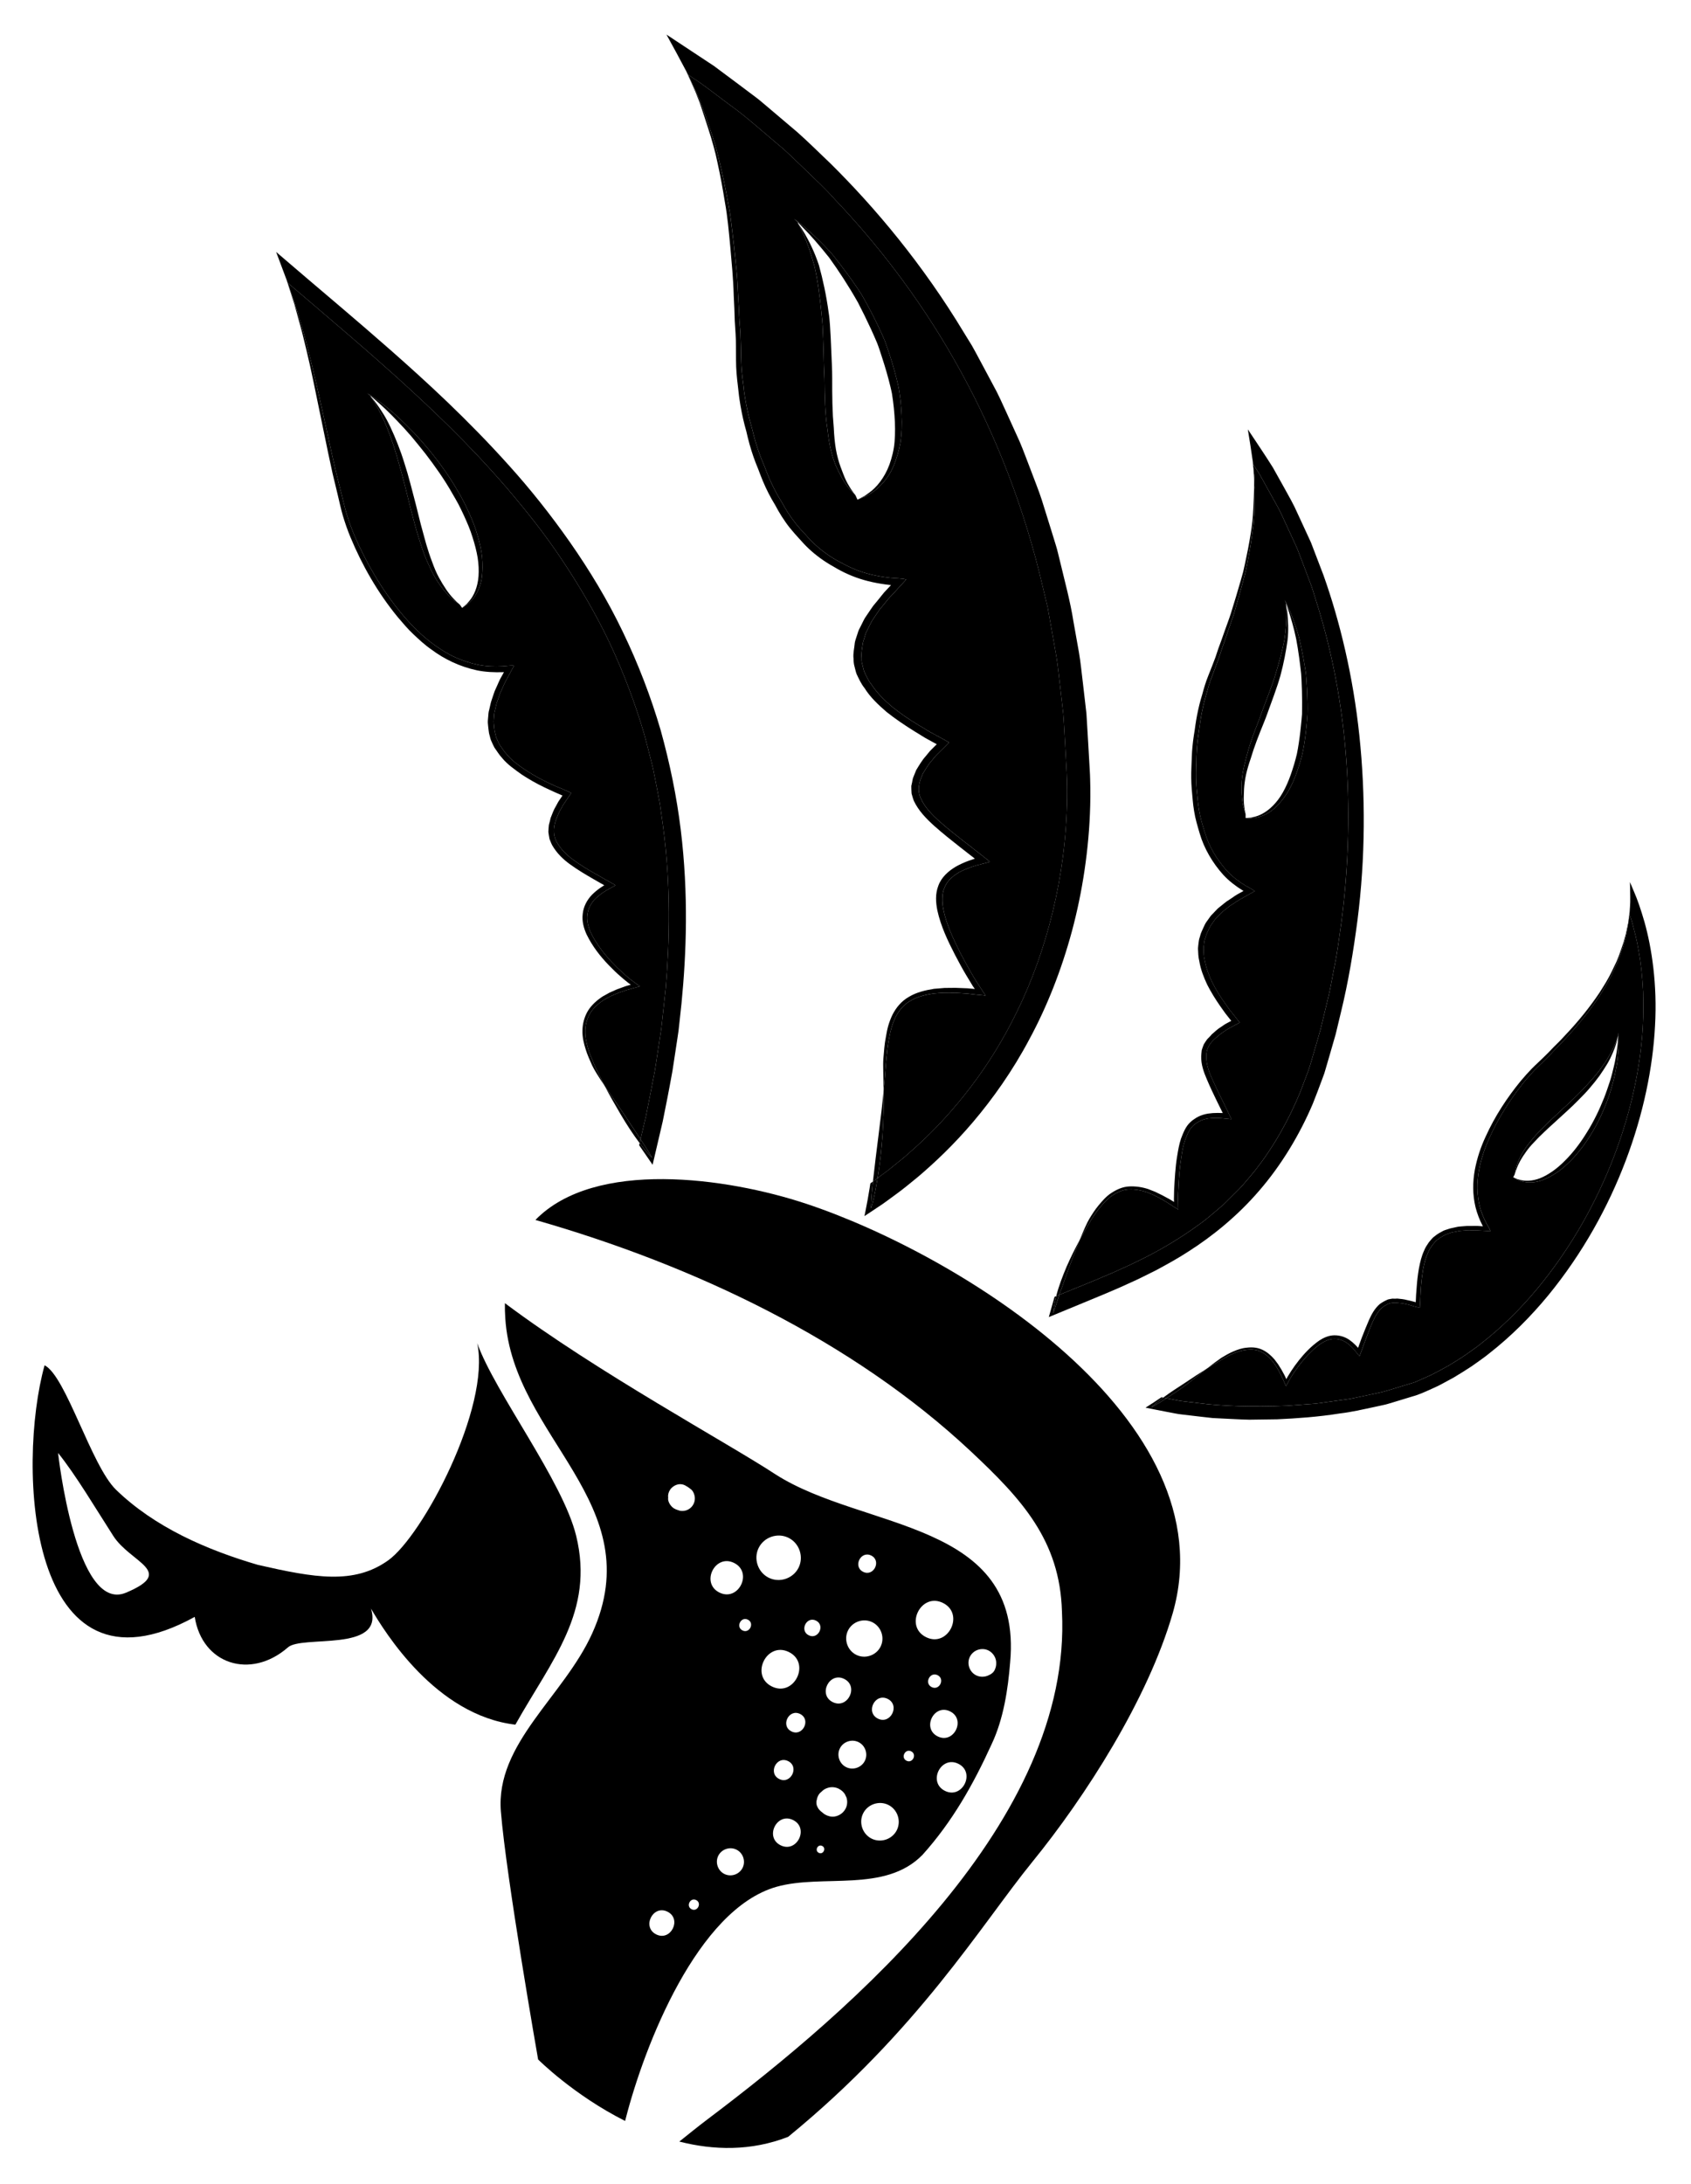
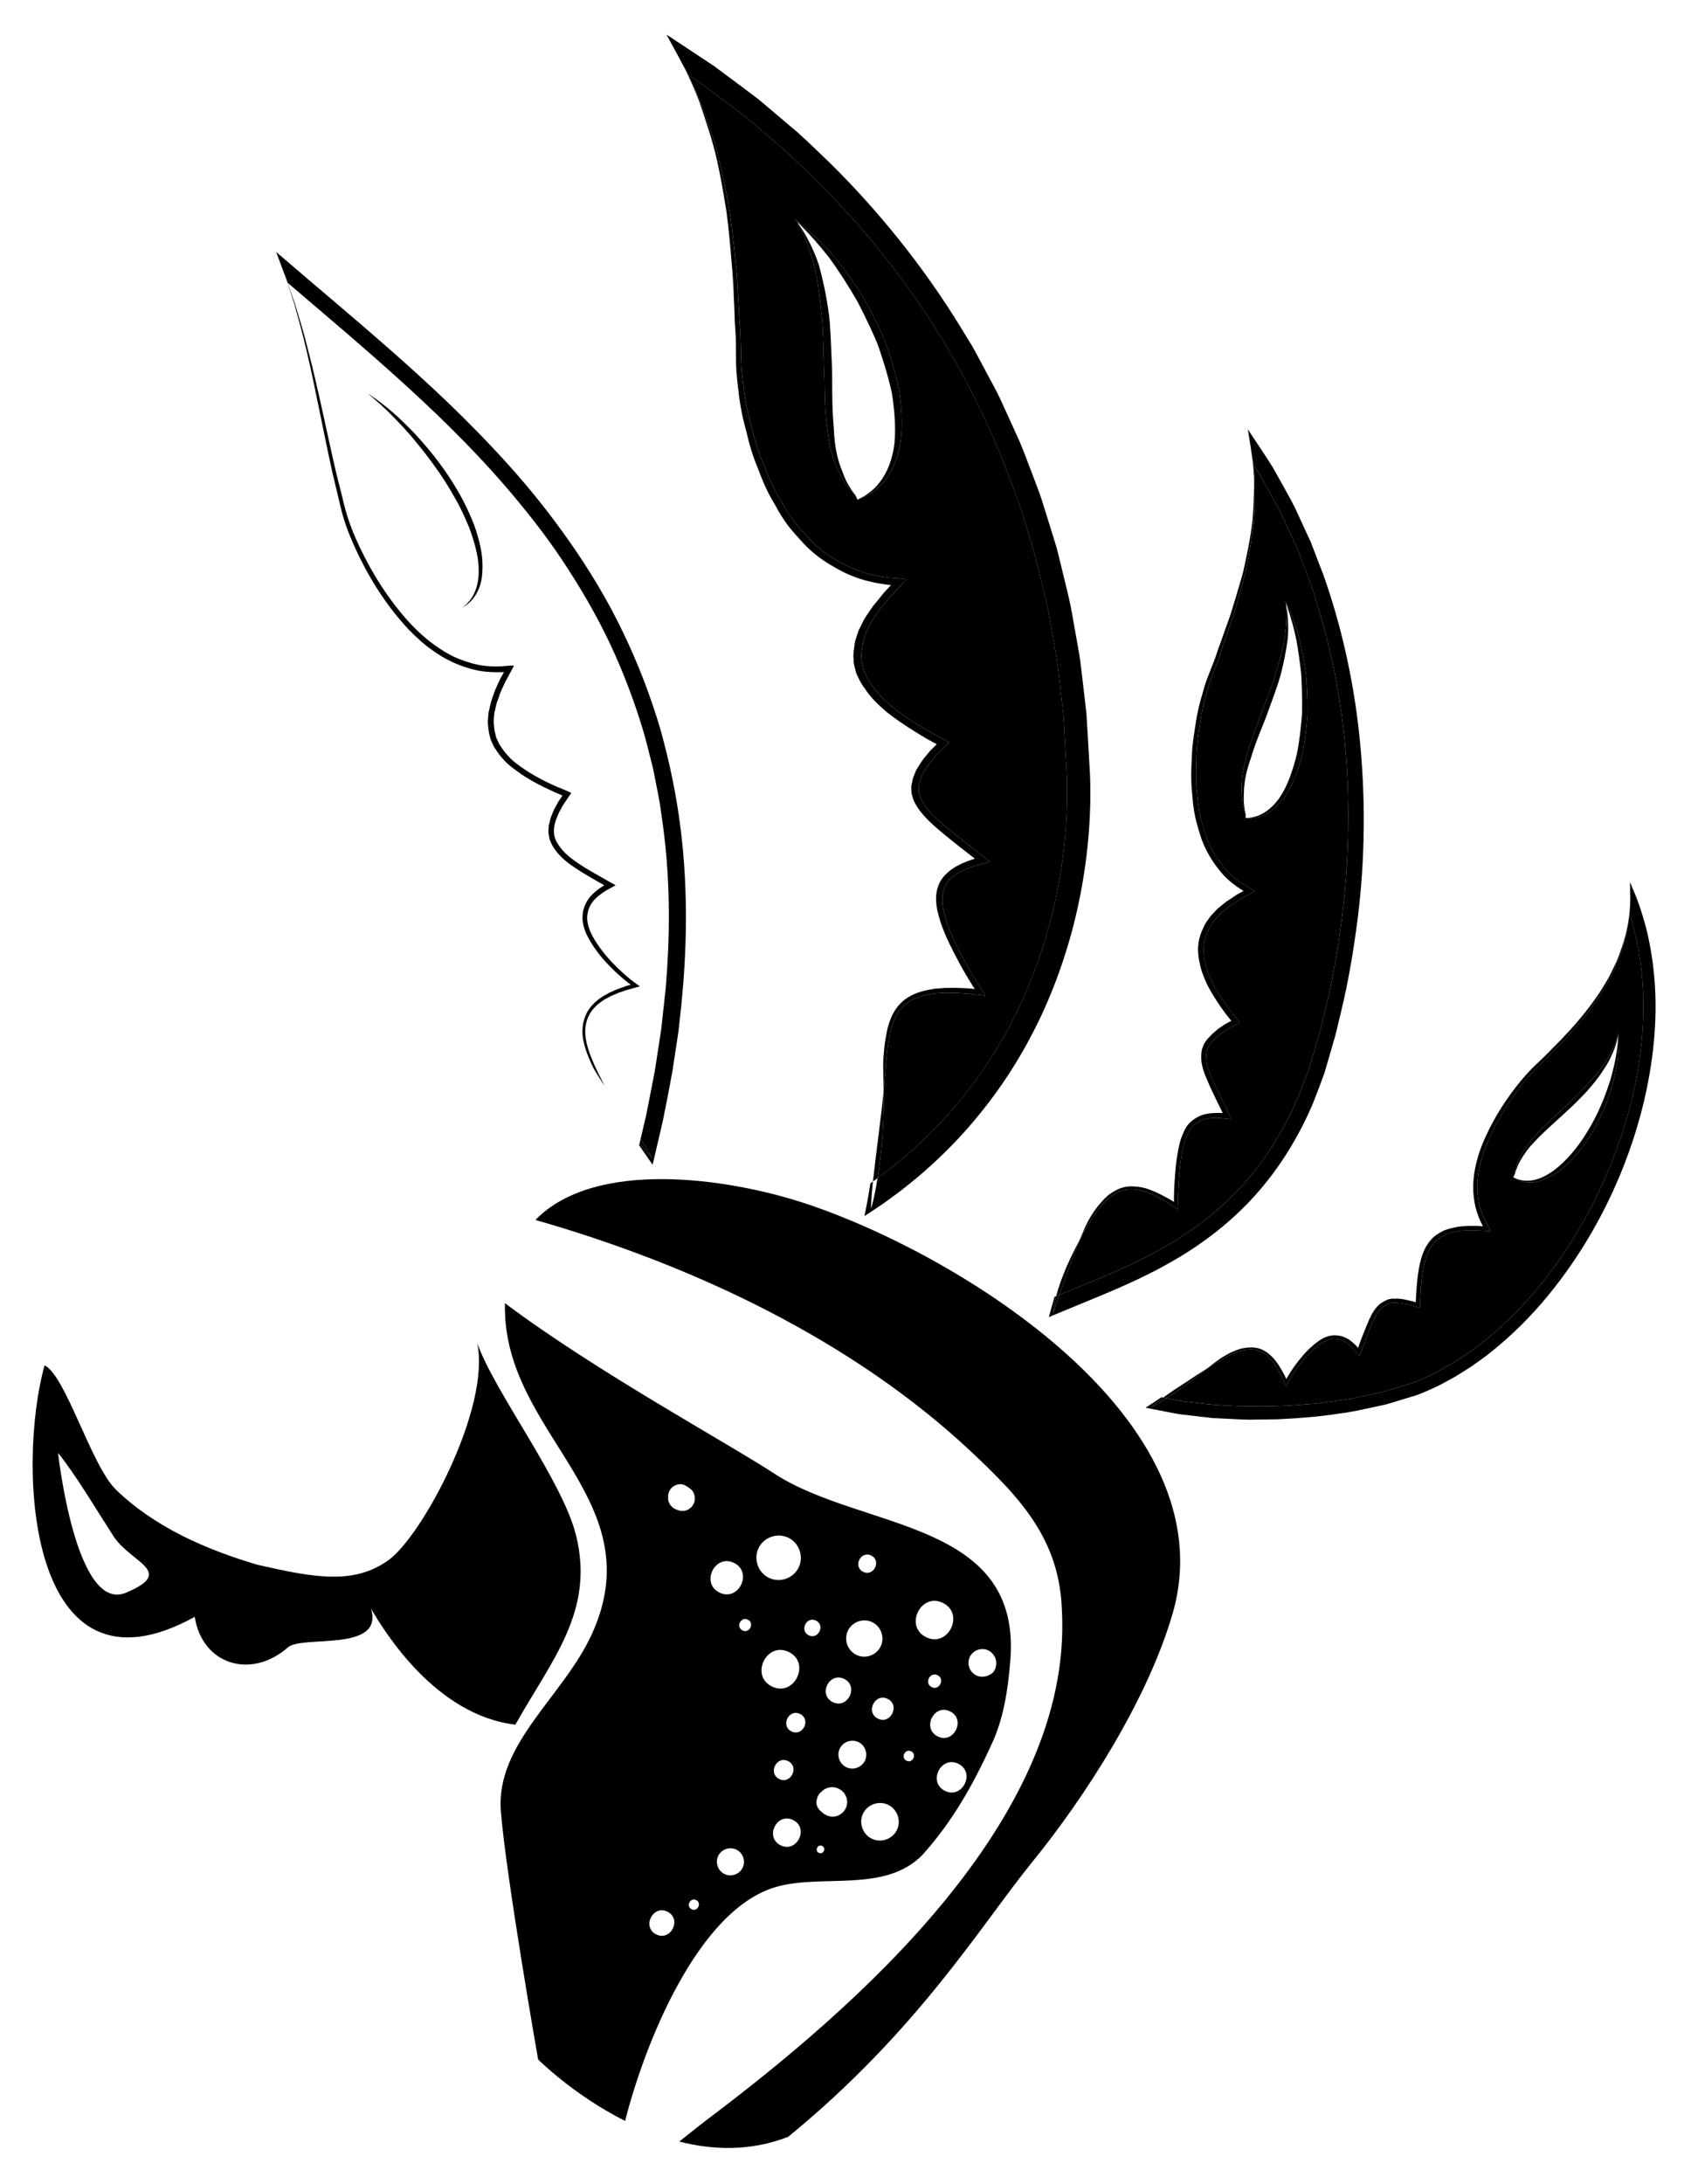
<svg xmlns="http://www.w3.org/2000/svg" version="1.1" id="alien_hand" x="0px" y="0px" width="379.167px" height="489.583px" viewBox="0 0 379.167 489.583" enable-background="new 0 0 379.167 489.583" xml:space="preserve">
  <g>
    <g id="fingers">
      <g>
        <g>
          <g>
            <g>
              <g>
                <g>
-                   <path d="M143.623,255.377l-0.201,0.863c-1.537-2.031-2.972-4.259-4.265-6.456c-1.287-2.196-2.555-4.4-3.563-6.338          c1.277,1.868,2.73,3.993,4.148,6.066C141.141,251.626,142.505,253.687,143.623,255.377z" />
                  <path d="M143.422,256.24l0.201-0.863c1.84,2.819,2.907,4.536,2.475,4.074C145.179,258.476,144.285,257.388,143.422,256.24z" />
-                   <path d="M86.882,96.116c-0.909-2.288-1.832-4.1-2.58-5.359c-0.365-0.627-0.682-1.111-0.904-1.437          c-0.167-0.256-0.266-0.41-0.307-0.474c0.047,0.057,0.172,0.206,0.363,0.435c0.248,0.295,0.631,0.75,1.06,1.35          c0.863,1.199,2.043,2.949,3.092,5.245c1.058,2.274,2.159,4.976,3.065,7.919c0.957,2.906,1.724,6.099,2.54,9.171          c0.384,1.544,0.77,3.092,1.152,4.625c0.407,1.485,0.809,2.955,1.203,4.393c0.419,1.416,0.858,2.76,1.34,4          c0.453,1.26,0.935,2.424,1.493,3.446c1.106,2.023,2.196,3.624,3.141,4.603c0.453,0.512,0.851,0.862,1.126,1.116          c0.212,0.167,0.34,0.293,0.381,0.348c-0.058-0.042-0.196-0.145-0.414-0.306c-0.31-0.211-0.75-0.513-1.267-0.977          c-1.029-0.914-2.374-2.394-3.622-4.446c-0.627-1.014-1.189-2.186-1.75-3.44c-0.573-1.247-1.097-2.605-1.562-4.046          c-0.448-1.442-0.929-2.902-1.343-4.431c-0.428-1.519-0.798-3.105-1.217-4.649c-0.75-3.107-1.548-6.255-2.388-9.169          C88.682,101.098,87.804,98.404,86.882,96.116z" />
-                   <path d="M102.64,110.053c0.961,1.611,1.82,3.307,2.573,5.001c0.761,1.686,1.424,3.364,1.888,5.058          c0.498,1.674,0.842,3.3,1.002,4.852c0.136,1.571,0.115,3.042-0.05,4.36c-0.317,2.664-1.561,4.531-2.606,5.554          c-0.275,0.248-0.511,0.486-0.727,0.658c-0.244,0.158-0.443,0.284-0.604,0.399c-0.21,0.135-0.36,0.242-0.441,0.283          c-0.044,0.032-0.065,0.047-0.065,0.047s-0.129-0.187-0.259-0.375c-0.126-0.189-0.268-0.369-0.268-0.369          s-0.008-0.011-0.034-0.025c-0.058-0.042-0.196-0.145-0.414-0.306c-0.31-0.211-0.75-0.513-1.267-0.977          c-1.029-0.914-2.374-2.394-3.622-4.446c-0.627-1.014-1.189-2.186-1.75-3.44c-0.573-1.247-1.097-2.605-1.562-4.046          c-0.448-1.442-0.929-2.902-1.343-4.431c-0.428-1.519-0.798-3.105-1.217-4.649c-0.75-3.107-1.548-6.255-2.388-9.169          c-0.803-2.935-1.681-5.629-2.603-7.917c-0.909-2.288-1.832-4.1-2.58-5.359c-0.365-0.627-0.682-1.111-0.904-1.437          c-0.167-0.256-0.266-0.41-0.307-0.474c-0.013-0.03-0.024-0.04-0.024-0.04l0.043-0.048c-0.501-0.406-0.779-0.6-0.779-0.6          s0.804,0.457,2.127,1.411c1.303,0.982,3.172,2.365,5.218,4.336c1.018,0.975,2.115,2.035,3.231,3.208          c1.108,1.188,2.247,2.467,3.373,3.828C98.524,103.686,100.753,106.76,102.64,110.053z M137.062,215.543          c0.89,0.951,1.81,1.844,2.746,2.676c0.461,0.423,0.935,0.821,1.413,1.206l0.189,0.15l0.286,0.22l0.594,0.442          c0.391,0.292,0.786,0.586,1.176,0.877c-1.066,0.296-2.071,0.574-3.024,0.838c-0.646,0.223-1.256,0.434-1.841,0.636          c-0.566,0.243-1.104,0.474-1.636,0.702c-0.516,0.259-0.998,0.535-1.489,0.806c-1.22,0.784-2.329,1.738-3.079,2.925          c-0.738,1.173-1.133,2.579-1.172,3.953c-0.048,1.386,0.24,2.724,0.619,4c0.352,1.27,0.906,2.47,1.362,3.6          c0.559,1.265,1.386,2.946,2.39,4.871c1.277,1.868,2.73,3.993,4.148,6.066c1.398,2.114,2.762,4.174,3.88,5.865          c0,0,0.194-0.826,0.559-2.376c0.182-0.775,0.406-1.731,0.67-2.855c0.226-1.14,0.485-2.45,0.775-3.917          c0.287-1.469,0.604-3.095,0.949-4.866c0.369-1.761,0.604-3.729,0.943-5.797c0.159-1.038,0.322-2.109,0.491-3.212          c0.084-0.551,0.169-1.111,0.255-1.678c0.064-0.574,0.129-1.157,0.195-1.747c0.258-2.361,0.529-4.843,0.812-7.433          c0.862-10.418,1.203-22.856-0.602-36.289c-0.237-1.676-0.476-3.366-0.717-5.068c-0.289-1.699-0.65-3.406-0.981-5.125          c-0.171-0.859-0.342-1.72-0.514-2.584c-0.194-0.861-0.426-1.718-0.64-2.581c-0.443-1.722-0.865-3.459-1.344-5.189          c-2.019-6.905-4.613-13.77-7.701-20.383c-3.129-6.595-6.806-12.863-10.729-18.733c-3.911-5.897-8.208-11.239-12.458-16.225          c-8.562-9.936-17.212-18.048-24.588-24.727c-7.402-6.663-13.578-11.867-17.835-15.515c-4.242-3.621-6.666-5.689-6.666-5.689          c0.134,0.396,0.3,0.881,0.487,1.433c0.318,0.907,0.712,2.031,1.172,3.346c0.399,1.332,0.861,2.873,1.372,4.581          c0.545,1.722,1.01,3.631,1.555,5.742c0.561,2.088,1.105,4.36,1.667,6.789c1.13,4.846,2.308,10.336,3.613,16.256          c0.337,1.479,0.679,2.977,1.029,4.508c0.378,1.511,0.771,3.075,1.165,4.646c0.411,1.56,0.742,3.16,1.225,4.725          c0.484,1.564,1.054,3.122,1.71,4.674c2.649,6.15,6.161,12.16,10.541,17.447c2.19,2.629,4.641,5.088,7.476,7.123          c1.463,1.01,2.895,1.955,4.543,2.684c0.81,0.371,1.669,0.688,2.521,0.971c0.839,0.289,1.707,0.526,2.599,0.707          c1.788,0.357,3.665,0.447,5.526,0.338c0.597-0.03,1.941-0.237,2.552-0.12l-1.256,2.334l-0.679,1.252          c-0.234,0.417-0.397,0.856-0.594,1.278l-0.57,1.264c-0.147,0.437-0.297,0.879-0.443,1.313          c-0.137,0.438-0.352,0.868-0.441,1.32l-0.303,1.336c-0.139,0.44-0.16,0.881-0.194,1.326          c-0.005,0.446-0.099,0.885-0.064,1.323c0.097,0.851,0.108,1.74,0.367,2.568c0.076,0.428,0.177,0.845,0.391,1.219          c0.186,0.386,0.328,0.801,0.555,1.173c0.503,0.712,0.957,1.472,1.563,2.109c1.106,1.377,2.608,2.459,4.174,3.514          c1.521,1.001,3.154,1.939,4.875,2.766c0.871,0.383,1.709,0.843,2.625,1.182c0,0,0.336,0.135,0.673,0.271          c0.328,0.14,0.655,0.28,0.655,0.28l1.295,0.59c0.374,0.048,0.035,0.31-0.061,0.502l-0.403,0.601l-0.944,1.387          c-0.286,0.383-0.469,0.812-0.699,1.205c-0.502,0.795-0.786,1.664-1.132,2.494c-0.608,1.72-0.639,3.546,0.268,5.057          c0.892,1.51,2.175,2.796,3.66,3.862c1.467,1.082,3.059,2.051,4.658,2.966c0.659,0.359,1.332,0.738,1.952,1.111l1.209,0.679          l0.901,0.513l0.443,0.246c0.12,0.097,0.427,0.172,0.14,0.261l-1.792,0.996c-0.181,0.096-0.235,0.126-0.309,0.188          l-0.231,0.141l-0.451,0.295c-0.577,0.401-1.115,0.839-1.609,1.314c-0.971,0.981-1.599,2.2-1.771,3.54          c-0.19,1.338,0.172,2.701,0.72,3.958c0.563,1.263,1.339,2.432,2.114,3.522C135.319,213.581,136.186,214.593,137.062,215.543          z" />
                  <path d="M64.054,62.091c0.027,0.057,0.058,0.171,0.109,0.353C64.104,62.271,64.081,62.147,64.054,62.091z" />
                  <path d="M97.511,144.656c1.463,1.01,2.895,1.955,4.543,2.684c0.81,0.371,1.669,0.688,2.521,0.971          c0.839,0.289,1.707,0.526,2.599,0.707c1.788,0.357,3.665,0.447,5.526,0.338c0.597-0.03,1.941-0.237,2.552-0.12l-1.256,2.334          l-0.679,1.252c-0.234,0.417-0.397,0.856-0.594,1.278l-0.57,1.264c-0.147,0.437-0.297,0.879-0.443,1.313          c-0.137,0.438-0.352,0.868-0.441,1.32l-0.303,1.336c-0.139,0.44-0.16,0.881-0.194,1.326          c-0.005,0.446-0.099,0.885-0.064,1.323c0.097,0.851,0.108,1.74,0.367,2.568c0.076,0.428,0.177,0.845,0.391,1.219          c0.186,0.386,0.328,0.801,0.555,1.173c0.503,0.712,0.957,1.472,1.563,2.109c1.106,1.377,2.608,2.459,4.174,3.514          c1.521,1.001,3.154,1.939,4.875,2.766c0.871,0.383,1.709,0.843,2.625,1.182c0,0,0.336,0.135,0.673,0.271          c0.328,0.14,0.655,0.28,0.655,0.28l1.295,0.59c0.374,0.048,0.035,0.31-0.061,0.502l-0.403,0.601l-0.944,1.387          c-0.286,0.383-0.469,0.812-0.699,1.205c-0.502,0.795-0.786,1.664-1.132,2.494c-0.608,1.72-0.639,3.546,0.268,5.057          c0.892,1.51,2.175,2.796,3.66,3.862c1.467,1.082,3.059,2.051,4.658,2.966c0.659,0.359,1.332,0.738,1.952,1.111l1.209,0.679          l0.901,0.513l0.443,0.246c0.12,0.097,0.427,0.172,0.14,0.261l-1.792,0.996c-0.181,0.096-0.235,0.126-0.309,0.188          l-0.231,0.141l-0.451,0.295c-0.577,0.401-1.115,0.839-1.609,1.314c-0.971,0.981-1.599,2.2-1.771,3.54          c-0.19,1.338,0.172,2.701,0.72,3.958c0.563,1.263,1.339,2.432,2.114,3.522c0.775,1.089,1.642,2.101,2.518,3.052          c0.89,0.951,1.81,1.844,2.746,2.676c0.461,0.423,0.935,0.821,1.413,1.206l0.189,0.15l0.286,0.22l0.594,0.442          c0.391,0.292,0.786,0.586,1.176,0.877c-1.066,0.296-2.071,0.574-3.024,0.838c-0.646,0.223-1.256,0.434-1.841,0.636          c-0.566,0.243-1.104,0.474-1.636,0.702c-0.516,0.259-0.998,0.535-1.489,0.806c-1.22,0.784-2.329,1.738-3.079,2.925          c-0.738,1.173-1.133,2.579-1.172,3.953c-0.048,1.386,0.24,2.724,0.619,4c0.352,1.27,0.906,2.47,1.362,3.6          c0.559,1.265,1.386,2.946,2.39,4.871c-1.297-1.937-2.344-3.579-2.827-4.609c-0.499-1.136-1.064-2.35-1.463-3.656          c-0.413-1.309-0.747-2.708-0.705-4.193c0.02-1.488,0.427-3.061,1.221-4.383c0.819-1.334,2.015-2.381,3.309-3.233          c0.5-0.278,1.024-0.57,1.548-0.862c0.548-0.242,1.11-0.489,1.693-0.746c0.602-0.218,1.224-0.444,1.884-0.684          c0.365-0.108,0.758-0.224,1.187-0.351l-0.305-0.207l-0.151-0.104l-0.25-0.202c-0.489-0.387-0.979-0.787-1.465-1.212          c-0.975-0.838-1.919-1.75-2.849-2.72c-1.849-1.937-3.569-4.101-4.906-6.834c-0.614-1.367-1.065-2.92-0.857-4.574          c0.16-1.654,0.972-3.155,2.066-4.286c0.544-0.55,1.145-1.05,1.76-1.485l0.873-0.58l0.131-0.079          c-0.082-0.068,0.038,0.026-0.834-0.468c-0.643-0.37-1.304-0.75-1.946-1.121c-1.617-0.936-3.266-1.923-4.826-3.055          c-1.574-1.13-3.005-2.485-4.059-4.304c-0.25-0.456-0.415-0.962-0.615-1.435c-0.087-0.515-0.202-1.039-0.251-1.56          c0.035-0.519,0.038-1.062,0.112-1.577c0,0,0.099-0.377,0.199-0.754c0.106-0.38,0.172-0.752,0.172-0.752          c0.364-0.923,0.696-1.88,1.223-2.734c0.251-0.426,0.452-0.9,0.749-1.299l0.705-1.038c0.009-0.016-0.002-0.014-0.02-0.023          l-1.32-0.574c-0.885-0.366-1.783-0.841-2.683-1.234c-1.778-0.847-3.482-1.822-5.092-2.875          c-1.559-1.136-3.231-2.251-4.435-3.749c-0.66-0.69-1.141-1.536-1.712-2.318c-0.241-0.414-0.412-0.864-0.62-1.302          c-0.218-0.433-0.34-0.903-0.443-1.368c-0.15-0.466-0.209-0.949-0.262-1.429c-0.065-0.475-0.1-0.957-0.147-1.438          c-0.029-0.489,0.062-0.965,0.089-1.459c0.034-0.482,0.061-0.976,0.213-1.45l0.331-1.441c0.11-0.503,0.299-0.936,0.438-1.404          c0.162-0.465,0.298-0.922,0.477-1.388l0.606-1.343c0.204-0.443,0.381-0.905,0.615-1.354l0.717-1.294l0.133-0.237l-0.2,0.013          c-1.94,0.063-3.989-0.022-5.892-0.421c-3.789-0.812-7.272-2.485-10.145-4.631c-1.515-1.045-2.789-2.239-4.085-3.462          c-1.308-1.219-2.405-2.558-3.551-3.893c-4.423-5.404-7.926-11.523-10.542-17.831c-0.661-1.589-1.215-3.189-1.695-4.796          c-0.48-1.621-0.805-3.239-1.186-4.801c-0.382-1.586-0.757-3.144-1.124-4.668c-0.331-1.532-0.658-3.044-0.98-4.537          c-1.249-6.055-2.365-11.466-3.362-16.3c-0.514-2.438-1.008-4.703-1.52-6.802c-0.514-2.099-0.942-4.01-1.447-5.734          c-0.474-1.729-0.897-3.272-1.266-4.614c-0.422-1.313-0.784-2.436-1.077-3.348c-0.266-0.832-0.481-1.504-0.63-1.969          l0.109,0.266c0.021,0.087,0.061,0.172,0.089,0.249c0.134,0.396,0.3,0.881,0.487,1.433c0.318,0.907,0.712,2.031,1.172,3.346          c0.399,1.332,0.861,2.873,1.372,4.581c0.545,1.722,1.01,3.631,1.555,5.742c0.561,2.088,1.105,4.36,1.667,6.789          c1.13,4.846,2.308,10.336,3.613,16.256c0.337,1.479,0.679,2.977,1.029,4.508c0.378,1.511,0.771,3.075,1.165,4.646          c0.411,1.56,0.742,3.16,1.225,4.725c0.484,1.564,1.054,3.122,1.71,4.674c2.649,6.15,6.161,12.16,10.541,17.447          C92.225,140.163,94.676,142.622,97.511,144.656z" />
                  <path d="M107.298,129.174c0.092-1.263,0.037-2.685-0.197-4.173c-0.251-1.474-0.65-3.039-1.171-4.644          c-0.49-1.625-1.187-3.216-1.934-4.857c-0.378-0.816-0.778-1.637-1.197-2.456c-0.436-0.799-0.89-1.597-1.357-2.389          c-1.814-3.23-3.973-6.241-6.103-9.016c-1.077-1.358-2.136-2.667-3.166-3.892c-1.04-1.207-2.058-2.313-3.028-3.313          c-1.919-2.033-3.618-3.599-4.851-4.66c-0.47-0.425-0.88-0.761-1.184-1.017c-0.501-0.406-0.779-0.6-0.779-0.6          s0.804,0.457,2.127,1.411c1.303,0.982,3.172,2.365,5.218,4.336c1.018,0.975,2.115,2.035,3.231,3.208          c1.108,1.188,2.247,2.467,3.373,3.828c2.244,2.746,4.473,5.819,6.36,9.113c0.961,1.611,1.82,3.307,2.573,5.001          c0.761,1.686,1.424,3.364,1.888,5.058c0.498,1.674,0.842,3.3,1.002,4.852c0.136,1.571,0.115,3.042-0.05,4.36          c-0.317,2.664-1.561,4.531-2.606,5.554c-0.275,0.248-0.511,0.486-0.727,0.658c-0.244,0.158-0.443,0.284-0.604,0.399          c-0.21,0.135-0.36,0.242-0.441,0.283c0.065-0.064,0.208-0.182,0.403-0.339c0.142-0.119,0.326-0.274,0.546-0.459          c0.193-0.207,0.389-0.449,0.631-0.727C106.209,133.597,107.099,131.712,107.298,129.174z" />
                  <path d="M64.054,62.091c0.027,0.057,0.058,0.171,0.109,0.353C64.104,62.271,64.081,62.147,64.054,62.091z M143.422,256.24          l-0.112,0.476l3.021,4.389c0,0,0.826-3.537,2.272-9.726c0.642-3.132,1.395-6.949,2.188-11.353          c0.338-2.227,0.698-4.597,1.078-7.095c0.092-0.625,0.186-1.258,0.281-1.899c0.071-0.65,0.143-1.308,0.216-1.974          c0.144-1.332,0.291-2.694,0.441-4.085c1.096-11.141,1.613-24.506-0.175-39.035c-0.887-7.256-2.41-14.753-4.497-22.258          c-2.188-7.486-5.051-14.924-8.485-22.04c-3.411-7.138-7.501-13.854-11.845-20.081c-4.356-6.217-8.97-11.997-13.648-17.178          c-9.346-10.414-18.632-18.891-26.485-25.813c-7.879-6.924-14.365-12.343-18.813-16.147          c-4.418-3.777-6.942-5.936-6.942-5.936l2.35,6.273c-0.034-0.112-0.063-0.208-0.093-0.305          c0.059,0.172,0.139,0.405,0.235,0.687c0.021,0.087,0.061,0.172,0.089,0.249c0,0,2.424,2.069,6.666,5.689          c4.257,3.648,10.433,8.852,17.835,15.515c7.375,6.678,16.026,14.791,24.588,24.727c4.25,4.986,8.547,10.328,12.458,16.225          c3.923,5.871,7.6,12.138,10.729,18.733c3.087,6.614,5.682,13.479,7.701,20.383c0.479,1.73,0.9,3.467,1.344,5.189          c0.214,0.863,0.446,1.72,0.64,2.581c0.171,0.864,0.343,1.726,0.514,2.584c0.331,1.719,0.693,3.426,0.981,5.125          c0.241,1.702,0.48,3.392,0.717,5.068c1.805,13.433,1.464,25.87,0.602,36.289c-0.283,2.59-0.554,5.072-0.812,7.433          c-0.066,0.59-0.131,1.172-0.195,1.747c-0.086,0.567-0.171,1.127-0.255,1.678c-0.169,1.103-0.333,2.174-0.491,3.212          c-0.339,2.068-0.574,4.036-0.943,5.797c-0.345,1.771-0.663,3.397-0.949,4.866c-0.29,1.467-0.549,2.777-0.775,3.917          c-0.264,1.124-0.488,2.08-0.67,2.855c-0.365,1.55-0.559,2.376-0.559,2.376c1.84,2.819,2.907,4.536,2.475,4.074          C145.179,258.476,144.285,257.388,143.422,256.24z" />
                  <path d="M64.267,62.757c-0.034-0.112-0.063-0.208-0.093-0.305c0.059,0.172,0.139,0.405,0.235,0.687l-0.109-0.266          C64.283,62.826,64.271,62.797,64.267,62.757z" />
                </g>
              </g>
            </g>
          </g>
        </g>
      </g>
      <g>
        <g>
          <g>
            <g>
              <g>
                <g>
                  <path d="M196.766,264.098l-1.032,0.758c0.766-7.052,1.881-14.587,2.395-20.363c0.07,2.983-0.017,6.414-0.238,9.892          c-0.129,1.714-0.288,3.438-0.47,5.099C197.229,261.129,196.991,262.672,196.766,264.098z" />
-                   <path d="M195.733,264.855l1.032-0.758c-0.366,2.352-0.758,4.198-1.038,5.354c-0.279,1.164-0.439,1.639-0.425,1.2          C195.353,268.776,195.535,266.864,195.733,264.855z" />
                  <path d="M182.634,59.729c-0.799-2.958-1.67-5.432-2.447-7.121c-0.373-0.846-0.709-1.504-0.948-1.947          c-0.176-0.348-0.275-0.563-0.326-0.644c0.054,0.078,0.192,0.281,0.405,0.595c0.276,0.405,0.703,1.028,1.166,1.844          c0.935,1.623,2.166,4.028,3.145,7.017c0.859,3.092,1.653,6.713,2.162,10.496c0.308,1.862,0.361,3.921,0.484,5.906          c0.085,1.974,0.171,3.971,0.256,5.968c0.103,1.948,0.057,3.965,0.072,5.894c0.014,1.93,0.058,3.794,0.154,5.566          c0.066,0.876,0.133,1.742,0.197,2.595c0.039,0.863,0.095,1.699,0.173,2.503c0.155,1.608,0.399,3.09,0.775,4.417          c0.338,1.329,0.822,2.473,1.213,3.516c0.396,1.041,0.83,1.913,1.257,2.595c0.399,0.704,0.785,1.202,1.046,1.563          c0.213,0.242,0.332,0.419,0.365,0.493c-0.059-0.063-0.199-0.212-0.422-0.449c-0.322-0.314-0.779-0.762-1.275-1.42          c-0.492-0.649-1.052-1.481-1.575-2.496c-0.522-1.016-1.14-2.147-1.563-3.503c-0.459-1.328-0.822-2.823-1.087-4.451          c-0.142-0.81-0.222-1.673-0.343-2.528c-0.13-0.85-0.236-1.729-0.317-2.632c-0.166-1.795-0.252-3.683-0.292-5.633          l-0.041-2.96c-0.041-0.984-0.082-1.967-0.122-2.944c-0.038-1.97-0.094-3.97-0.168-5.965c-0.042-1.004-0.084-2-0.126-2.984          c-0.063-0.978-0.171-1.918-0.261-2.865C183.811,66.406,183.354,62.783,182.634,59.729z" />
                  <path d="M199.514,79.626c0.723,2.233,1.358,4.484,1.861,6.701c0.482,2.229,0.675,4.514,0.784,6.66          c0.117,2.154,0.026,4.224-0.247,6.138c-0.34,1.948-0.889,3.755-1.552,5.331c-1.339,3.197-3.573,5.206-5.248,6.232          c-0.438,0.246-0.822,0.487-1.158,0.652c-0.369,0.144-0.67,0.257-0.917,0.366c-0.318,0.123-0.548,0.224-0.668,0.257          c-0.068,0.03-0.101,0.044-0.101,0.044l-0.45-0.986c0,0-0.007-0.015-0.035-0.037c-0.059-0.063-0.199-0.212-0.422-0.449          c-0.322-0.314-0.779-0.762-1.275-1.42c-0.492-0.649-1.052-1.481-1.575-2.496c-0.522-1.016-1.14-2.147-1.563-3.503          c-0.459-1.328-0.822-2.823-1.087-4.451c-0.142-0.81-0.222-1.673-0.343-2.528c-0.13-0.85-0.236-1.729-0.317-2.632          c-0.166-1.795-0.252-3.683-0.292-5.633l-0.041-2.96c-0.041-0.984-0.082-1.967-0.122-2.944          c-0.038-1.97-0.094-3.97-0.168-5.965c-0.042-1.004-0.084-2-0.126-2.984c-0.063-0.978-0.171-1.918-0.261-2.865          c-0.38-3.747-0.837-7.37-1.557-10.424c-0.799-2.958-1.67-5.432-2.447-7.121c-0.373-0.846-0.709-1.504-0.948-1.947          c-0.176-0.348-0.275-0.563-0.326-0.644c-0.012-0.041-0.024-0.055-0.024-0.055l0.063-0.062          c-0.586-0.576-0.915-0.853-0.915-0.853s0.964,0.671,2.544,2.008c1.548,1.368,3.762,3.359,6.13,6.048          c1.112,1.395,2.297,2.926,3.497,4.579c0.601,0.826,1.206,1.683,1.808,2.566c0.597,0.888,1.223,1.778,1.739,2.771          c1.091,1.941,2.154,3.981,3.154,6.076c0.498,1.049,0.988,2.107,1.445,3.182C198.762,77.389,199.149,78.506,199.514,79.626z           M215.234,213.432c0.793,1.526,1.602,3.011,2.427,4.448c0.405,0.726,0.834,1.432,1.271,2.129l0.174,0.274l0.262,0.404          l0.541,0.824c0.356,0.55,0.716,1.105,1.071,1.654c-1.488-0.13-2.887-0.288-4.202-0.445          c-0.911-0.043-1.781-0.096-2.616-0.163c-0.824-0.005-1.608-0.011-2.385-0.016c-0.767,0.034-1.497,0.101-2.233,0.151          c-1.89,0.25-3.74,0.693-5.24,1.566c-1.551,0.824-2.655,2.152-3.432,3.609c-0.745,1.497-1.199,3.079-1.479,4.728          c-0.346,1.593-0.493,3.227-0.652,4.816c-0.178,1.762-0.303,4.244-0.611,7.08c0.07,2.983-0.017,6.414-0.238,9.892          c-0.129,1.714-0.288,3.438-0.47,5.099c-0.191,1.646-0.429,3.188-0.654,4.614c0,0,0.247-0.182,0.727-0.534          c0.475-0.361,1.199-0.859,2.102-1.583c0.897-0.729,2.005-1.629,3.307-2.688c1.254-1.125,2.729-2.376,4.29-3.888          c3.156-2.983,6.767-6.884,10.446-11.704c3.677-4.818,7.361-10.605,10.549-17.236c3.231-6.615,5.906-14.063,7.857-22.052          c1.926-8.024,3.105-16.47,3.234-25.653c0.018-1.152,0.005-2.333-0.023-3.545c-0.033-1.329-0.085-2.206-0.139-3.206          c-0.11-1.979-0.223-3.971-0.334-5.975c-0.126-2.011-0.203-4.006-0.375-6.063c-0.239-2.093-0.479-4.196-0.721-6.307          c-0.266-2.11-0.449-4.234-0.794-6.352c-0.373-2.116-0.747-4.237-1.121-6.363l-0.571-3.191l-0.288-1.597l-0.373-1.585          l-1.526-6.34c-4.22-16.884-10.86-33.265-19.02-47.534c-8.119-14.308-17.687-26.443-26.706-35.909          c-2.169-2.463-4.476-4.577-6.614-6.65c-2.165-2.04-4.136-4.081-6.192-5.744c-4.04-3.415-7.495-6.494-10.58-8.685          c-3.031-2.269-5.396-4.08-7.048-5.251c-1.682-1.12-2.579-1.718-2.579-1.718c0.24,0.509,0.536,1.135,0.871,1.844          c0.276,0.581,0.585,1.23,0.926,1.945c0.314,0.742,0.656,1.552,1.026,2.425c0.636,1.769,1.368,3.792,2.131,6.018          c0.791,2.253,1.526,4.666,2.15,7.49c0.681,2.752,1.287,5.731,1.856,8.843c0.139,0.774,0.279,1.56,0.423,2.357          c0.13,0.804,0.227,1.651,0.337,2.487c0.196,1.665,0.398,3.377,0.605,5.138c0.178,1.717,0.36,3.48,0.549,5.291          c0.19,1.77,0.236,3.69,0.352,5.549c0.125,1.88,0.229,3.76,0.304,5.662c0.072,0.932,0.146,1.882,0.221,2.841          c0.03,0.974,0.061,1.958,0.092,2.943c0.066,1.961,0.033,3.937,0.226,5.843c0.095,0.954,0.206,1.904,0.34,2.852          c0.09,0.98,0.209,1.955,0.375,2.917c0.315,1.914,0.721,3.8,1.229,5.647c0.275,0.909,0.495,1.862,0.737,2.807          c0.248,0.94,0.521,1.871,0.824,2.79c0.302,0.918,0.631,1.826,0.99,2.721c0.179,0.448,0.366,0.892,0.561,1.334l0.521,1.365          c0.712,1.814,1.547,3.58,2.519,5.293c0.245,0.425,0.499,0.847,0.763,1.265l0.729,1.291c0.5,0.855,1.041,1.694,1.627,2.512          c0.587,0.818,1.219,1.615,1.901,2.388c0.341,0.386,0.694,0.766,1.062,1.14c0.349,0.382,0.686,0.769,1.05,1.142          c1.422,1.515,3.093,2.893,4.985,4.088c0.935,0.602,1.972,1.139,2.976,1.655c0.998,0.518,2.051,0.981,3.153,1.38          c2.214,0.794,4.63,1.284,7.094,1.532c0.777,0.088,2.621,0.108,3.412,0.364l-2.306,2.528c0,0-0.312,0.34-0.623,0.681          c-0.326,0.342-0.653,0.685-0.653,0.685c-0.444,0.457-0.806,0.955-1.204,1.425l-1.168,1.414          c-0.339,0.499-0.684,1.006-1.021,1.501c-0.3,0.498-0.702,0.97-0.943,1.495l-0.764,1.543          c-0.304,0.502-0.45,1.027-0.615,1.555c-0.128,0.535-0.371,1.045-0.442,1.578c-0.125,1.047-0.403,2.14-0.258,3.187          c-0.015,0.533,0.006,1.059,0.189,1.554c0.142,0.504,0.218,1.034,0.418,1.529c0.464,0.962,0.864,1.97,1.589,2.841          c1.214,1.859,2.826,3.471,4.644,5.026c1.848,1.473,3.874,2.881,6.027,4.164c1.119,0.6,2.081,1.318,3.215,1.882l1.646,0.887          l1.63,0.917c0.494,0.117-0.013,0.377-0.18,0.595l-0.661,0.662l-1.543,1.532c-0.461,0.42-0.791,0.914-1.179,1.358          c-0.827,0.893-1.395,1.914-2.003,2.879c-1.012,2.141-1.354,3.898-0.462,5.767c0.818,1.82,2.413,3.517,4.155,5.058          c1.743,1.554,3.646,3.053,5.535,4.525c0.794,0.587,1.572,1.203,2.328,1.812l1.465,1.135l1.088,0.864l0.535,0.42          c0.135,0.151,0.524,0.326,0.118,0.355l-2.644,0.704c-0.266,0.063-0.345,0.085-0.46,0.139l-0.344,0.103l-0.676,0.223          c-0.865,0.313-1.717,0.67-2.504,1.082c-1.528,0.87-2.826,2.053-3.365,3.553c-0.312,0.741-0.439,1.532-0.447,2.347          c-0.029,0.809,0.065,1.642,0.228,2.466C212.189,207.188,213.732,210.406,215.234,213.432z" />
                  <path d="M153.457,15.067c0.046,0.072,0.109,0.223,0.209,0.459C153.556,15.304,153.503,15.14,153.457,15.067z" />
                  <path d="M181.566,120.884c1.422,1.515,3.093,2.893,4.985,4.088c0.935,0.602,1.972,1.139,2.976,1.655          c0.998,0.518,2.051,0.981,3.153,1.38c2.214,0.794,4.63,1.284,7.094,1.532c0.777,0.088,2.621,0.108,3.412,0.364l-2.306,2.528          c0,0-0.312,0.34-0.623,0.681c-0.326,0.342-0.653,0.685-0.653,0.685c-0.444,0.457-0.806,0.955-1.204,1.425l-1.168,1.414          c-0.339,0.499-0.684,1.006-1.021,1.501c-0.3,0.498-0.702,0.97-0.943,1.495l-0.764,1.543          c-0.304,0.502-0.45,1.027-0.615,1.555c-0.128,0.535-0.371,1.045-0.442,1.578c-0.125,1.047-0.403,2.14-0.258,3.187          c-0.015,0.533,0.006,1.059,0.189,1.554c0.142,0.504,0.218,1.034,0.418,1.529c0.464,0.962,0.864,1.97,1.589,2.841          c1.214,1.859,2.826,3.471,4.644,5.026c1.848,1.473,3.874,2.881,6.027,4.164c1.119,0.6,2.081,1.318,3.215,1.882l1.646,0.887          l1.63,0.917c0.494,0.117-0.013,0.377-0.18,0.595l-0.661,0.662l-1.543,1.532c-0.461,0.42-0.791,0.914-1.179,1.358          c-0.827,0.893-1.395,1.914-2.003,2.879c-1.012,2.141-1.354,3.898-0.462,5.767c0.818,1.82,2.413,3.517,4.155,5.058          c1.743,1.554,3.646,3.053,5.535,4.525c0.794,0.587,1.572,1.203,2.328,1.812l1.465,1.135l1.088,0.864l0.535,0.42          c0.135,0.151,0.524,0.326,0.118,0.355l-2.644,0.704c-0.266,0.063-0.345,0.085-0.46,0.139l-0.344,0.103l-0.676,0.223          c-0.865,0.313-1.717,0.67-2.504,1.082c-1.528,0.87-2.826,2.053-3.365,3.553c-0.312,0.741-0.439,1.532-0.447,2.347          c-0.029,0.809,0.065,1.642,0.228,2.466c0.657,3.312,2.2,6.53,3.702,9.556c0.793,1.526,1.602,3.011,2.427,4.448          c0.405,0.726,0.834,1.432,1.271,2.129l0.174,0.274l0.262,0.404l0.541,0.824c0.356,0.55,0.716,1.105,1.071,1.654          c-1.488-0.13-2.887-0.288-4.202-0.445c-0.911-0.043-1.781-0.096-2.616-0.163c-0.824-0.005-1.608-0.011-2.385-0.016          c-0.767,0.034-1.497,0.101-2.233,0.151c-1.89,0.25-3.74,0.693-5.24,1.566c-1.551,0.824-2.655,2.152-3.432,3.609          c-0.745,1.497-1.199,3.079-1.479,4.728c-0.346,1.593-0.493,3.227-0.652,4.816c-0.178,1.762-0.303,4.244-0.611,7.08          c-0.011-3.081-0.167-5.666-0.056-7.119c0.145-1.597,0.23-3.299,0.57-4.932c0.143-0.838,0.298-1.695,0.537-2.522          c0.248-0.822,0.545-1.641,0.938-2.438c0.798-1.587,2.003-3.065,3.687-4.016c1.638-0.997,3.652-1.489,5.638-1.8          c0.757-0.045,1.53-0.132,2.336-0.193c0.803-0.008,1.62-0.016,2.47-0.023c0.854,0.033,1.739,0.066,2.678,0.103          c0.509,0.045,1.06,0.094,1.661,0.147l-0.287-0.4l-0.143-0.199l-0.221-0.365c-0.42-0.694-0.853-1.408-1.308-2.16          c-0.885-1.473-1.68-2.983-2.502-4.545c-1.599-3.11-3.169-6.363-3.949-9.947c-0.354-1.788-0.487-3.7,0.223-5.522          c0.645-1.84,2.221-3.292,3.961-4.304c0.867-0.485,1.79-0.906,2.722-1.252l1.312-0.451l0.194-0.059          c-0.092-0.103,0.05,0.04-1.007-0.786c-0.777-0.62-1.573-1.246-2.354-1.839c-1.931-1.513-3.854-3.049-5.702-4.686          c-1.826-1.636-3.576-3.447-4.599-5.617c-0.228-0.545-0.358-1.116-0.527-1.661c-0.022-0.564-0.076-1.147-0.062-1.698          c0.06-0.27,0.121-0.547,0.182-0.823c0.054-0.318,0.111-0.646,0.194-0.956l0.722-1.796c0.672-1.083,1.306-2.205,2.183-3.167          c0.423-0.481,0.785-1.027,1.263-1.465l1.153-1.147c0.016-0.019-0.001-0.017-0.022-0.032l-1.667-0.907          c-1.144-0.586-2.189-1.323-3.284-1.962c-2.159-1.345-4.314-2.79-6.268-4.347c-1.895-1.639-3.688-3.325-4.947-5.364          c-0.774-0.949-1.253-2.056-1.769-3.121c-0.208-0.548-0.313-1.129-0.471-1.701c-0.173-0.569-0.208-1.163-0.219-1.747          c-0.149-1.188,0.184-2.389,0.279-3.559c0.093-0.595,0.342-1.15,0.512-1.738c0.176-0.573,0.343-1.162,0.674-1.701          l0.828-1.665c0.282-0.582,0.697-1.073,1.029-1.611c0.367-0.53,0.7-1.056,1.089-1.585l1.241-1.501          c0.427-0.498,0.768-1.007,1.205-1.497l1.306-1.397l0.242-0.256l-0.271-0.024c-2.645-0.296-5.231-0.831-7.597-1.694          c-1.184-0.432-2.308-0.931-3.371-1.485c-0.531-0.277-1.046-0.569-1.548-0.872c-0.53-0.292-1.046-0.597-1.545-0.913          c-1.997-1.264-3.742-2.707-5.21-4.269c-1.433-1.588-2.932-3.139-4.094-4.832c-0.596-0.84-1.142-1.7-1.645-2.576          l-0.727-1.323c-0.265-0.428-0.52-0.859-0.765-1.293c-0.975-1.744-1.803-3.537-2.503-5.381          c-0.324-0.937-0.715-1.829-1.07-2.736c-0.352-0.91-0.672-1.832-0.964-2.766c-0.292-0.934-0.555-1.88-0.791-2.837          c-0.114-0.483-0.228-0.963-0.34-1.441c-0.128-0.47-0.256-0.938-0.382-1.403c-0.484-1.882-0.864-3.806-1.153-5.76          c-0.158-0.979-0.226-2.002-0.355-2.967c-0.126-0.967-0.224-1.941-0.307-2.92c-0.173-1.969-0.093-3.978-0.134-5.933          c0.021-2.01-0.158-3.876-0.268-5.786c-0.049-1.9-0.123-3.801-0.232-5.692c-0.098-3.829-0.461-7.35-0.765-10.854          c-0.328-3.479-0.634-6.918-1.196-9.982c-0.504-3.129-1.045-6.098-1.66-8.868c-0.155-0.696-0.307-1.375-0.455-2.04          c-0.171-0.646-0.338-1.278-0.501-1.897c-0.338-1.236-0.684-2.418-1.059-3.538c-0.715-2.257-1.394-4.287-1.992-6.073          c-0.345-0.873-0.664-1.683-0.958-2.425c-0.318-0.717-0.608-1.37-0.868-1.956c-0.485-1.075-0.876-1.943-1.147-2.543          l0.19,0.34c0.041,0.114,0.108,0.223,0.159,0.32c0.24,0.509,0.536,1.135,0.871,1.844c0.276,0.581,0.585,1.23,0.926,1.945          c0.314,0.742,0.656,1.552,1.026,2.425c0.636,1.769,1.368,3.792,2.131,6.018c0.791,2.253,1.526,4.666,2.15,7.49          c0.681,2.752,1.287,5.731,1.856,8.843c0.139,0.774,0.279,1.56,0.423,2.357c0.13,0.804,0.227,1.651,0.337,2.487          c0.196,1.665,0.398,3.377,0.605,5.138c0.178,1.717,0.36,3.48,0.549,5.291c0.19,1.77,0.236,3.69,0.352,5.549          c0.125,1.88,0.229,3.76,0.304,5.662c0.072,0.932,0.146,1.882,0.221,2.841c0.03,0.974,0.061,1.958,0.092,2.943          c0.066,1.961,0.033,3.937,0.226,5.843c0.095,0.954,0.206,1.904,0.34,2.852c0.09,0.98,0.209,1.955,0.375,2.917          c0.315,1.914,0.721,3.8,1.229,5.647c0.275,0.909,0.495,1.862,0.737,2.807c0.248,0.94,0.521,1.871,0.824,2.79          c0.302,0.918,0.631,1.826,0.99,2.721c0.179,0.448,0.366,0.892,0.561,1.334l0.521,1.365c0.712,1.814,1.547,3.58,2.519,5.293          c0.245,0.425,0.499,0.847,0.763,1.265l0.729,1.291c0.5,0.855,1.041,1.694,1.627,2.512c0.587,0.818,1.219,1.615,1.901,2.388          c0.341,0.386,0.694,0.766,1.062,1.14C180.865,120.125,181.202,120.511,181.566,120.884z" />
                  <path d="M199.442,104.125c0.538-1.518,1.009-3.295,1.147-5.137c0.152-1.847,0.138-3.841-0.026-5.913          c-0.073-1.036-0.181-2.096-0.321-3.172c-0.077-0.537-0.155-1.079-0.234-1.626c-0.101-0.537-0.23-1.065-0.355-1.603          c-0.514-2.143-1.145-4.325-1.859-6.493c-0.351-1.089-0.694-2.196-1.11-3.259c-0.44-1.046-0.899-2.086-1.371-3.115          c-0.944-2.058-1.94-4.074-2.948-6.019c-2.134-3.775-4.385-7.194-6.451-10.045c-2.183-2.745-4.137-4.961-5.579-6.426          c-0.545-0.589-1.026-1.059-1.382-1.416c-0.586-0.576-0.915-0.853-0.915-0.853s0.964,0.671,2.544,2.008          c1.548,1.368,3.762,3.359,6.13,6.048c1.112,1.395,2.297,2.926,3.497,4.579c0.601,0.826,1.206,1.683,1.808,2.566          c0.597,0.888,1.223,1.778,1.739,2.771c1.091,1.941,2.154,3.981,3.154,6.076c0.498,1.049,0.988,2.107,1.445,3.182          c0.408,1.108,0.796,2.226,1.16,3.346c0.723,2.233,1.358,4.484,1.861,6.701c0.482,2.229,0.675,4.514,0.784,6.66          c0.117,2.154,0.026,4.224-0.247,6.138c-0.34,1.948-0.889,3.755-1.552,5.331c-1.339,3.197-3.573,5.206-5.248,6.232          c-0.438,0.246-0.822,0.487-1.158,0.652c-0.369,0.144-0.67,0.257-0.917,0.366c-0.318,0.123-0.548,0.224-0.668,0.257          c0.105-0.064,0.33-0.179,0.634-0.331c0.223-0.116,0.514-0.268,0.859-0.448c0.317-0.212,0.649-0.465,1.054-0.752          C196.486,109.305,198.317,107.184,199.442,104.125z" />
                  <path d="M153.457,15.067c0.046,0.072,0.109,0.223,0.209,0.459C153.556,15.304,153.503,15.14,153.457,15.067z           M195.733,264.855l-0.571,0.417c0,0-0.271,1.803-0.607,3.64c-0.328,1.834-0.721,3.699-0.721,3.699s1.125-0.748,3.236-2.15          c1.062-0.684,2.326-1.629,3.814-2.729c1.503-1.072,3.153-2.446,5.008-3.963c3.654-3.112,7.953-7.139,12.319-12.286          c4.354-5.139,8.817-11.366,12.648-18.607c3.896-7.214,7.141-15.399,9.51-24.181c1.179-4.395,2.124-8.94,2.815-13.622          c0.692-4.688,1.142-9.486,1.27-14.539c0.029-1.271,0.048-2.543,0.027-3.874c-0.004-0.654-0.018-1.324-0.043-2.016          l-0.034-1.013l-0.042-0.789c-0.121-2.121-0.243-4.257-0.366-6.406c-0.13-2.151-0.26-4.315-0.39-6.49          c-0.263-2.261-0.525-4.534-0.789-6.816c-0.296-2.28-0.484-4.575-0.885-6.863c-0.408-2.287-0.816-4.582-1.227-6.88          c-0.717-4.61-1.982-9.164-3.067-13.739c-0.298-1.139-0.525-2.292-0.886-3.418l-1.041-3.382          c-0.701-2.251-1.403-4.5-2.104-6.745c-0.72-2.238-1.63-4.417-2.44-6.615c-0.853-2.186-1.637-4.39-2.552-6.534          c-0.965-2.125-1.926-4.241-2.882-6.347c-0.971-2.099-1.878-4.215-3.002-6.213c-1.08-2.019-2.153-4.025-3.219-6.018          c-0.543-0.99-1.053-1.995-1.62-2.961c-0.588-0.955-1.174-1.906-1.757-2.853c-9.191-15.258-19.931-28.059-29.983-37.974          c-2.561-2.428-4.961-4.828-7.364-6.955c-2.446-2.073-4.768-4.04-6.948-5.888c-0.547-0.46-1.085-0.913-1.614-1.358          c-0.538-0.432-1.087-0.827-1.616-1.23c-1.063-0.798-2.089-1.568-3.073-2.308c-1.976-1.473-3.79-2.825-5.429-4.047          c-6.79-4.487-10.669-7.051-10.669-7.051s1.124,2.055,2.247,4.109c1.086,2.036,2.172,4.071,2.172,4.071          c-0.065-0.146-0.122-0.271-0.178-0.397c0.108,0.223,0.255,0.525,0.433,0.889c0.041,0.114,0.108,0.223,0.159,0.32          c0,0,0.897,0.598,2.579,1.718c1.651,1.171,4.017,2.982,7.048,5.251c3.085,2.191,6.54,5.271,10.58,8.685          c2.057,1.663,4.027,3.704,6.192,5.744c2.139,2.073,4.445,4.188,6.614,6.65c9.02,9.466,18.587,21.602,26.706,35.909          c8.159,14.269,14.8,30.65,19.02,47.534l1.526,6.34l0.373,1.585l0.288,1.597l0.571,3.191          c0.374,2.126,0.748,4.248,1.121,6.363c0.345,2.118,0.528,4.242,0.794,6.352c0.241,2.111,0.481,4.214,0.721,6.307          c0.172,2.057,0.249,4.052,0.375,6.063c0.111,2.004,0.224,3.997,0.334,5.975c0.054,1,0.105,1.877,0.139,3.206          c0.028,1.212,0.041,2.393,0.023,3.545c-0.129,9.183-1.309,17.628-3.234,25.653c-1.951,7.989-4.626,15.437-7.857,22.052          c-3.188,6.631-6.872,12.418-10.549,17.236c-3.68,4.819-7.29,8.721-10.446,11.704c-1.561,1.512-3.036,2.764-4.29,3.888          c-1.302,1.058-2.409,1.958-3.307,2.688c-0.902,0.723-1.627,1.222-2.102,1.583c-0.479,0.353-0.727,0.534-0.727,0.534          c-0.366,2.352-0.758,4.198-1.038,5.354c-0.279,1.164-0.439,1.639-0.425,1.2          C195.353,268.776,195.535,266.864,195.733,264.855z" />
                  <path d="M153.859,15.934c-0.065-0.146-0.122-0.271-0.178-0.397c0.108,0.223,0.255,0.525,0.433,0.889l-0.19-0.34          C153.894,16.023,153.873,15.987,153.859,15.934z" />
                </g>
              </g>
            </g>
          </g>
        </g>
      </g>
      <g>
        <g>
          <g>
            <g>
              <g>
                <g>
                  <path d="M237.521,290.263l-0.688,0.288c0.556-2.222,1.433-4.497,2.347-6.651c0.955-2.175,1.989-4.223,2.96-6.027          c-0.781,1.929-1.625,4.14-2.456,6.335C238.903,286.39,238.144,288.517,237.521,290.263z" />
                  <path d="M236.832,290.551l0.688-0.288c-0.936,2.86-1.461,4.533-1.396,3.972          C236.271,293.041,236.515,291.802,236.832,290.551z" />
                  <path d="M288.007,143.391c0.352-2.306,0.464-4.289,0.448-5.714c-0.001-0.708-0.03-1.273-0.059-1.659          c-0.015-0.299-0.024-0.479-0.027-0.552c0.012,0.072,0.043,0.259,0.091,0.548c0.063,0.373,0.161,0.948,0.227,1.666          c0.127,1.437,0.288,3.497,0.009,5.893c-0.335,2.407-0.858,5.158-1.604,7.932c-0.803,2.799-1.93,5.681-2.923,8.464          c-0.484,1.391-1.107,2.788-1.633,4.147c-0.537,1.361-1.036,2.691-1.475,3.98c-0.205,0.645-0.407,1.283-0.606,1.91          c-0.218,0.628-0.417,1.244-0.594,1.846c-0.354,1.203-0.616,2.351-0.752,3.432c-0.154,1.07-0.195,2.058-0.21,2.94          c-0.041,0.884-0.011,1.66,0.067,2.294c0.056,0.641,0.159,1.128,0.223,1.474c0.066,0.245,0.092,0.412,0.093,0.476          c-0.02-0.064-0.066-0.218-0.141-0.462c-0.114-0.333-0.277-0.806-0.406-1.445c-0.129-0.633-0.249-1.42-0.296-2.329          c-0.074-0.907-0.121-1.932-0.014-3.052c0.134-2.22,0.854-4.804,1.601-7.473c0.401-1.331,0.881-2.695,1.406-4.082l0.82-2.093          c0.253-0.701,0.505-1.4,0.757-2.097c0.53-1.406,1.061-2.813,1.583-4.197c0.514-1.404,1.056-2.813,1.436-4.169          C286.852,148.36,287.567,145.731,288.007,143.391z" />
                  <path d="M292.944,162.869c-0.182,1.779-0.423,3.545-0.736,5.249c-0.324,1.704-0.851,3.353-1.386,4.888          c-0.533,1.542-1.174,2.964-1.884,4.227c-0.729,1.263-1.598,2.367-2.447,3.278c-1.731,1.85-3.696,2.595-5.034,2.805          c-0.344,0.039-0.652,0.092-0.91,0.105c-0.271-0.013-0.493-0.026-0.679-0.026c-0.233-0.012-0.406-0.012-0.491-0.026          c-0.051,0-0.075,0-0.075,0l-0.008-0.862c0,0,0-0.013-0.012-0.038c-0.02-0.064-0.066-0.218-0.141-0.462          c-0.114-0.333-0.277-0.806-0.406-1.445c-0.129-0.633-0.249-1.42-0.296-2.329c-0.074-0.907-0.121-1.932-0.014-3.052          c0.134-2.22,0.854-4.804,1.601-7.473c0.401-1.331,0.881-2.695,1.406-4.082l0.82-2.093c0.253-0.701,0.505-1.4,0.757-2.097          c0.53-1.406,1.061-2.813,1.583-4.197c0.514-1.404,1.056-2.813,1.436-4.169c0.823-2.708,1.539-5.337,1.979-7.677          c0.352-2.306,0.464-4.289,0.448-5.714c-0.001-0.708-0.03-1.273-0.059-1.659c-0.015-0.299-0.024-0.479-0.027-0.552          c0.003-0.032-0.001-0.046-0.001-0.046l0.058-0.019c-0.211-0.599-0.343-0.905-0.343-0.905s0.427,0.8,1.058,2.27          c0.588,1.481,1.493,3.61,2.177,6.289c0.307,1.338,0.62,2.794,0.91,4.339c0.145,0.772,0.284,1.567,0.414,2.379          c0.062,0.407,0.123,0.817,0.187,1.232c0.032,0.418,0.065,0.84,0.1,1.265c0.131,1.7,0.218,3.458,0.25,5.235          c0.01,0.889,0.032,1.781-0.009,2.676C293.109,161.078,293.034,161.976,292.944,162.869z M264.441,262.996          c-0.11,1.241-0.156,2.526-0.227,3.688c-0.038,0.593-0.053,1.18-0.06,1.765l-0.001,0.23l0.003,0.344l0.016,0.707          c0.008,0.47,0.015,0.946,0.022,1.415c-0.887-0.543-1.706-1.077-2.473-1.584c-0.56-0.313-1.092-0.633-1.592-0.937          c-0.521-0.266-1.017-0.518-1.506-0.767c-0.5-0.222-0.991-0.409-1.481-0.61c-1.302-0.431-2.63-0.676-3.968-0.625          c-1.331,0.042-2.556,0.603-3.643,1.288c-1.09,0.699-1.953,1.668-2.756,2.611c-0.806,0.933-1.473,1.94-2.103,2.928          c-0.689,1.118-1.565,2.629-2.536,4.423c-0.781,1.929-1.625,4.14-2.456,6.335c-0.779,2.183-1.539,4.31-2.162,6.056          c0,0,2.795-1.141,7.686-3.136c1.286-0.546,2.709-1.149,4.259-1.807c1.608-0.743,3.297-1.448,5.19-2.391          c3.731-1.767,8.128-4.173,12.778-7.405c1.153-0.855,2.354-1.65,3.52-2.625c1.164-0.977,2.349-1.971,3.534-3.008          c1.128-1.124,2.274-2.267,3.439-3.427c1.129-1.194,2.171-2.505,3.266-3.795c4.23-5.298,7.681-11.4,10.337-17.804          c0.616-1.629,1.238-3.272,1.863-4.927c0.542-1.598,0.924-3.073,1.395-4.632c0.445-1.541,0.913-3.095,1.339-4.652          c0.373-1.549,0.749-3.107,1.125-4.67c0.356-1.567,0.795-3.126,1.081-4.718c0.304-1.589,0.608-3.184,0.913-4.781          c0.672-3.185,1.037-6.433,1.516-9.663c1.699-12.951,2.013-26.113,0.956-38.454c-1.029-12.342-3.473-23.836-6.547-33.458          c-0.379-1.205-0.708-2.394-1.11-3.536c-0.428-1.137-0.847-2.248-1.254-3.331c-0.411-1.082-0.811-2.136-1.2-3.16          s-0.754-2.023-1.211-2.959c-0.868-1.885-1.682-3.649-2.433-5.281c-0.383-0.813-0.73-1.6-1.101-2.337          c-0.398-0.725-0.778-1.417-1.139-2.074c-1.456-2.62-2.601-4.678-3.381-6.082c-0.882-1.35-1.353-2.07-1.353-2.07          c0.043,0.431,0.096,0.959,0.155,1.56c0.129,0.973,0.179,2.225,0.223,3.67c-0.027,1.407-0.06,3.036-0.095,4.84          c-0.015,0.899-0.066,1.83-0.139,2.794c-0.071,0.963-0.255,2.001-0.396,3.055c-0.282,2.106-0.674,4.338-1.128,6.643          c-0.196,1.141-0.53,2.35-0.849,3.564c-0.328,1.199-0.666,2.433-1.014,3.7c-0.354,1.229-0.718,2.491-1.091,3.786          c-0.439,1.277-0.89,2.586-1.351,3.926c-0.443,1.331-0.899,2.656-1.378,3.989c-0.402,1.335-0.928,2.741-1.445,4.117          c-0.506,1.387-1.079,2.751-1.489,4.155c-0.376,1.394-0.846,2.843-1.181,4.334c-0.337,1.475-0.607,2.969-0.804,4.477          c-0.194,1.507-0.477,3.069-0.589,4.62c-0.067,0.778-0.113,1.559-0.138,2.342c-0.017,0.782-0.024,1.568-0.071,2.368          c-0.057,1.594-0.024,3.197,0.106,4.809c0.183,1.598,0.269,3.233,0.563,4.853c0.266,1.623,0.737,3.236,1.248,4.831          c0.479,1.602,1.148,3.17,2.01,4.654c0.871,1.485,1.915,2.886,3.066,4.139c1.183,1.253,2.577,2.325,4.068,3.221          c0.469,0.291,1.63,0.835,2.062,1.249l-2.148,1.205l-1.157,0.651c-0.386,0.215-0.758,0.481-1.135,0.72l-1.121,0.725          c-0.351,0.279-0.704,0.561-1.052,0.837c-0.325,0.29-0.708,0.532-1.003,0.859l-0.901,0.951          c-0.329,0.294-0.564,0.651-0.813,1.005c-0.226,0.37-0.519,0.69-0.709,1.075c-0.349,0.763-0.786,1.519-0.987,2.352          c-0.15,0.401-0.278,0.806-0.293,1.23c-0.044,0.42-0.138,0.844-0.142,1.272c0.039,0.853,0.025,1.722,0.256,2.57          c0.313,1.73,0.91,3.345,1.676,4.969c0.802,1.567,1.737,3.119,2.79,4.597c0.563,0.724,0.997,1.464,1.589,2.154l0.836,1.046          l0.819,1.067c0.288,0.207-0.104,0.273-0.267,0.391l-0.593,0.322l-1.38,0.74c-0.402,0.193-0.739,0.471-1.1,0.699          c-0.762,0.438-1.365,1.062-2.021,1.58c-1.259,1.08-2.068,2.459-1.978,4.046c-0.028,1.531,0.461,3.137,1.153,4.698          c0.713,1.585,1.421,3.094,2.176,4.627c0.324,0.62,0.626,1.255,0.927,1.889l0.59,1.194l0.431,0.904l0.213,0.441          c0.042,0.145,0.238,0.374-0.028,0.291l-1.945-0.195c-0.192-0.025-0.251-0.031-0.344-0.024l-0.256-0.019l-0.511-0.022          c-0.667-0.012-1.321,0.02-1.96,0.098c-1.272,0.197-2.423,0.721-3.342,1.554c-0.457,0.419-0.815,0.924-1.105,1.48          c-0.288,0.559-0.505,1.173-0.735,1.748c-0.418,1.2-0.677,2.463-0.854,3.752C264.707,260.51,264.548,261.749,264.441,262.996          z" />
                  <path d="M280.829,102.649c0.015,0.066,0.021,0.19,0.034,0.386C280.841,102.846,280.844,102.715,280.829,102.649z" />
                  <path d="M270.129,186.509c0.479,1.602,1.148,3.17,2.01,4.654c0.871,1.485,1.915,2.886,3.066,4.139          c1.183,1.253,2.577,2.325,4.068,3.221c0.469,0.291,1.63,0.835,2.062,1.249l-2.148,1.205l-1.157,0.651          c-0.386,0.215-0.758,0.481-1.135,0.72l-1.121,0.725c-0.351,0.279-0.704,0.561-1.052,0.837          c-0.325,0.29-0.708,0.532-1.003,0.859l-0.901,0.951c-0.329,0.294-0.564,0.651-0.813,1.005          c-0.226,0.37-0.519,0.69-0.709,1.075c-0.349,0.763-0.786,1.519-0.987,2.352c-0.15,0.401-0.278,0.806-0.293,1.23          c-0.044,0.42-0.138,0.844-0.142,1.272c0.039,0.853,0.025,1.722,0.256,2.57c0.313,1.73,0.91,3.345,1.676,4.969          c0.802,1.567,1.737,3.119,2.79,4.597c0.563,0.724,0.997,1.464,1.589,2.154l0.836,1.046l0.819,1.067          c0.288,0.207-0.104,0.273-0.267,0.391l-0.593,0.322l-1.38,0.74c-0.402,0.193-0.739,0.471-1.1,0.699          c-0.762,0.438-1.365,1.062-2.021,1.58c-1.259,1.08-2.068,2.459-1.978,4.046c-0.028,1.531,0.461,3.137,1.153,4.698          c0.713,1.585,1.421,3.094,2.176,4.627c0.324,0.62,0.626,1.255,0.927,1.889l0.59,1.194l0.431,0.904l0.213,0.441          c0.042,0.145,0.238,0.374-0.028,0.291l-1.945-0.195c-0.192-0.025-0.251-0.031-0.344-0.024l-0.256-0.019l-0.511-0.022          c-0.667-0.012-1.321,0.02-1.96,0.098c-1.272,0.197-2.423,0.721-3.342,1.554c-0.457,0.419-0.815,0.924-1.105,1.48          c-0.288,0.559-0.505,1.173-0.735,1.748c-0.418,1.2-0.677,2.463-0.854,3.752c-0.204,1.258-0.363,2.497-0.47,3.744          c-0.11,1.241-0.156,2.526-0.227,3.688c-0.038,0.593-0.053,1.18-0.06,1.765l-0.001,0.23l0.003,0.344l0.016,0.707          c0.008,0.47,0.015,0.946,0.022,1.415c-0.887-0.543-1.706-1.077-2.473-1.584c-0.56-0.313-1.092-0.633-1.592-0.937          c-0.521-0.266-1.017-0.518-1.506-0.767c-0.5-0.222-0.991-0.409-1.481-0.61c-1.302-0.431-2.63-0.676-3.968-0.625          c-1.331,0.042-2.556,0.603-3.643,1.288c-1.09,0.699-1.953,1.668-2.756,2.611c-0.806,0.933-1.473,1.94-2.103,2.928          c-0.689,1.118-1.565,2.629-2.536,4.423c0.827-2.025,1.559-3.697,2.107-4.618c0.612-1.022,1.275-2.067,2.087-3.046          c0.816-0.971,1.694-2.02,2.855-2.77c1.159-0.763,2.509-1.398,3.983-1.474c1.49-0.072,2.91,0.136,4.319,0.599          c0.506,0.199,1.033,0.407,1.563,0.616c0.511,0.25,1.034,0.505,1.577,0.771c0.525,0.284,1.069,0.578,1.646,0.89          c0.304,0.187,0.632,0.388,0.988,0.607l-0.023-0.351l-0.011-0.174l0.005-0.308c0.003-0.595,0.012-1.197,0.038-1.808          c0.042-1.218,0.151-2.435,0.231-3.747c0.104-1.28,0.228-2.577,0.448-3.86c0.212-1.294,0.432-2.667,0.87-3.96          c0.494-1.25,0.985-2.669,2.098-3.686c0.268-0.265,0.565-0.495,0.886-0.694c0.298-0.217,0.613-0.408,0.948-0.568          c0.667-0.321,1.397-0.533,2.121-0.654c0.719-0.107,1.458-0.154,2.176-0.151l0.989,0.022l0.14,0.006          c-0.027-0.099,0.018,0.04-0.404-0.827c-0.309-0.646-0.627-1.3-0.948-1.926c-0.777-1.581-1.506-3.136-2.194-4.761          c-0.721-1.653-1.335-3.399-1.288-5.215c0.017-0.453,0.08-0.924,0.123-1.374c0.149-0.434,0.28-0.885,0.463-1.305          c0.253-0.381,0.489-0.796,0.774-1.159c0,0,0.246-0.248,0.492-0.495c0.256-0.235,0.473-0.535,0.473-0.535          c0.701-0.617,1.391-1.274,2.195-1.757c0.393-0.246,0.764-0.554,1.182-0.755l1.031-0.555c0.015-0.01,0.004-0.013-0.007-0.029          l-0.846-1.067c-0.589-0.705-1.078-1.493-1.623-2.22c-1.043-1.495-2.051-3.126-2.898-4.777          c-0.795-1.706-1.48-3.427-1.783-5.307c-0.24-0.921-0.249-1.89-0.294-2.837c0.015-0.473,0.104-0.943,0.154-1.421          c0.043-0.479,0.179-0.941,0.328-1.39c0.113-0.473,0.3-0.915,0.503-1.348c0.186-0.436,0.399-0.86,0.602-1.291          c0.221-0.427,0.529-0.781,0.797-1.18c0.267-0.386,0.533-0.786,0.889-1.102l0.977-1.026c0.336-0.359,0.732-0.612,1.088-0.923          c0.376-0.295,0.729-0.596,1.117-0.881c0,0,0.298-0.191,0.596-0.383c0.288-0.194,0.576-0.388,0.576-0.388          c0.381-0.252,0.75-0.533,1.156-0.771l1.209-0.663l0.223-0.12l-0.165-0.095c-1.593-0.979-3.084-2.13-4.344-3.479          c-2.445-2.703-4.353-5.984-5.315-9.295c-0.489-1.666-0.999-3.33-1.254-4.999c-0.298-1.665-0.366-3.34-0.541-4.973          c-0.125-1.641-0.146-3.269-0.073-4.885c0.088-1.62,0.074-3.19,0.254-4.771c0.077-0.788,0.175-1.572,0.293-2.354          c0.128-0.784,0.257-1.561,0.349-2.319c0.22-1.527,0.517-3.041,0.881-4.538c0.183-0.756,0.396-1.502,0.627-2.24          c0.188-0.726,0.398-1.444,0.618-2.16c0.439-1.441,1.051-2.813,1.572-4.186c0.268-0.697,0.532-1.387,0.794-2.071          c0.228-0.683,0.453-1.359,0.676-2.029c0.496-1.322,0.976-2.651,1.432-3.984c0.461-1.313,0.979-2.638,1.376-3.907          c0.396-1.289,0.779-2.543,1.153-3.764c0.369-1.259,0.729-2.483,1.077-3.672c0.17-0.607,0.337-1.206,0.502-1.796          c0.144-0.586,0.262-1.16,0.387-1.733c0.501-2.293,0.934-4.495,1.263-6.59c0.371-2.113,0.549-4.003,0.616-5.789          c0.095-1.783,0.153-3.402,0.202-4.829c-0.018-1.424-0.028-2.665-0.136-3.632c-0.075-0.901-0.137-1.629-0.179-2.133          l0.049,0.298c0.001,0.092,0.021,0.189,0.033,0.274c0.043,0.431,0.096,0.959,0.155,1.56c0.129,0.973,0.179,2.225,0.223,3.67          c-0.027,1.407-0.06,3.036-0.095,4.84c-0.015,0.899-0.066,1.83-0.139,2.794c-0.071,0.963-0.255,2.001-0.396,3.055          c-0.282,2.106-0.674,4.338-1.128,6.643c-0.196,1.141-0.53,2.35-0.849,3.564c-0.328,1.199-0.666,2.433-1.014,3.7          c-0.354,1.229-0.718,2.491-1.091,3.786c-0.439,1.277-0.89,2.586-1.351,3.926c-0.443,1.331-0.899,2.656-1.378,3.989          c-0.402,1.335-0.928,2.741-1.445,4.117c-0.506,1.387-1.079,2.751-1.489,4.155c-0.376,1.394-0.846,2.843-1.181,4.334          c-0.337,1.475-0.607,2.969-0.804,4.477c-0.194,1.507-0.477,3.069-0.589,4.62c-0.067,0.778-0.113,1.559-0.138,2.342          c-0.017,0.782-0.024,1.568-0.071,2.368c-0.057,1.594-0.024,3.197,0.106,4.809c0.183,1.598,0.269,3.233,0.563,4.853          C269.146,183.301,269.618,184.915,270.129,186.509z" />
                  <path d="M286.007,179.982c1.609-1.82,2.828-4.428,3.789-7.436c0.247-0.749,0.478-1.523,0.693-2.319          c0.228-0.796,0.412-1.612,0.54-2.44c0.286-1.659,0.51-3.379,0.677-5.114c0.096-0.87,0.179-1.745,0.242-2.619          c0.021-0.871,0.027-1.742,0.023-2.609c-0.008-1.735-0.06-3.457-0.139-5.133c-0.023-0.837-0.107-1.654-0.211-2.452          c-0.102-0.8-0.201-1.584-0.298-2.348c-0.208-1.528-0.437-2.975-0.692-4.305c-0.552-2.653-1.229-4.842-1.722-6.352          c-0.182-0.594-0.357-1.083-0.484-1.453c-0.211-0.599-0.343-0.905-0.343-0.905s0.427,0.8,1.058,2.27          c0.588,1.481,1.493,3.61,2.177,6.289c0.307,1.338,0.62,2.794,0.91,4.339c0.145,0.772,0.284,1.567,0.414,2.379          c0.062,0.407,0.123,0.817,0.187,1.232c0.032,0.418,0.065,0.84,0.1,1.265c0.131,1.7,0.218,3.458,0.25,5.235          c0.01,0.889,0.032,1.781-0.009,2.676c-0.06,0.898-0.135,1.796-0.225,2.689c-0.182,1.779-0.423,3.545-0.736,5.249          c-0.324,1.704-0.851,3.353-1.386,4.888c-0.533,1.542-1.174,2.964-1.884,4.227c-0.729,1.263-1.598,2.367-2.447,3.278          c-1.731,1.85-3.696,2.595-5.034,2.805c-0.344,0.039-0.652,0.092-0.91,0.105c-0.271-0.013-0.493-0.026-0.679-0.026          c-0.233-0.012-0.406-0.012-0.491-0.026c0.085-0.013,0.258-0.025,0.491-0.039c0.173-0.013,0.396-0.031,0.665-0.052          c0.253-0.061,0.538-0.13,0.871-0.21C282.705,182.751,284.447,181.801,286.007,179.982z" />
                  <path d="M280.829,102.649c0.015,0.066,0.021,0.19,0.034,0.386C280.841,102.846,280.844,102.715,280.829,102.649z           M236.832,290.551l-0.38,0.158l-1.28,4.537c0,0,2.82-1.166,7.757-3.205c1.327-0.549,2.797-1.156,4.396-1.818          c1.671-0.72,3.418-1.431,5.438-2.369c1.005-0.468,1.997-0.882,3.099-1.438c1.088-0.54,2.207-1.097,3.355-1.667          c2.34-1.266,4.801-2.59,7.4-4.292c5.16-3.307,10.786-7.791,15.714-13.525c4.947-5.706,9.053-12.503,12.032-19.506          c0.72-1.78,1.39-3.595,2.072-5.421l0.506-1.374l0.368-1.242c0.241-0.826,0.482-1.655,0.726-2.487          c0.48-1.665,0.963-3.339,1.449-5.022c0.399-1.666,0.802-3.34,1.205-5.021c1.642-6.717,2.786-13.643,3.697-20.599          c1.777-13.92,1.82-28.097,0.42-41.369c-1.391-13.276-4.372-25.628-8.043-35.939c-0.98-2.563-1.92-5.018-2.814-7.354          c-1.056-2.286-2.057-4.455-2.998-6.493c-0.896-2.055-1.965-3.888-2.908-5.6c-0.954-1.708-1.83-3.275-2.621-4.692          c-1.73-2.757-3.184-4.877-4.141-6.338c-0.971-1.453-1.488-2.229-1.488-2.229s0.29,1.798,0.581,3.597          c0.263,1.769,0.525,3.539,0.525,3.539c-0.011-0.123-0.02-0.228-0.028-0.333c0.021,0.19,0.051,0.447,0.085,0.757          c0.001,0.092,0.021,0.189,0.033,0.274c0,0,0.471,0.72,1.353,2.07c0.78,1.403,1.925,3.462,3.381,6.082          c0.36,0.657,0.74,1.349,1.139,2.074c0.37,0.737,0.718,1.525,1.101,2.337c0.751,1.631,1.564,3.396,2.433,5.281          c0.457,0.936,0.821,1.935,1.211,2.959s0.789,2.079,1.2,3.16c0.407,1.083,0.826,2.193,1.254,3.331          c0.402,1.143,0.731,2.332,1.11,3.536c3.074,9.623,5.518,21.116,6.547,33.458c1.057,12.341,0.743,25.503-0.956,38.454          c-0.479,3.23-0.844,6.478-1.516,9.663c-0.305,1.597-0.609,3.191-0.913,4.781c-0.286,1.592-0.725,3.151-1.081,4.718          c-0.376,1.563-0.752,3.121-1.125,4.67c-0.426,1.557-0.894,3.111-1.339,4.652c-0.471,1.559-0.853,3.034-1.395,4.632          c-0.625,1.655-1.247,3.298-1.863,4.927c-2.656,6.404-6.106,12.506-10.337,17.804c-1.095,1.291-2.137,2.602-3.266,3.795          c-1.165,1.161-2.312,2.303-3.439,3.427c-1.186,1.038-2.37,2.032-3.534,3.008c-1.165,0.975-2.366,1.77-3.52,2.625          c-4.65,3.232-9.047,5.639-12.778,7.405c-1.894,0.942-3.582,1.647-5.19,2.391c-1.55,0.657-2.973,1.261-4.259,1.807          c-4.891,1.995-7.686,3.136-7.686,3.136c-0.936,2.86-1.461,4.533-1.396,3.972          C236.271,293.041,236.515,291.802,236.832,290.551z" />
                  <path d="M280.899,103.381c-0.011-0.123-0.02-0.228-0.028-0.333c0.021,0.19,0.051,0.447,0.085,0.757l-0.049-0.298          C280.901,103.455,280.896,103.422,280.899,103.381z" />
                </g>
              </g>
            </g>
          </g>
        </g>
      </g>
      <g>
        <g>
          <g>
            <g>
              <g>
                <g>
                  <path d="M261.548,313.436l-0.723-0.141c1.611-1.212,3.356-2.295,5.025-3.401c1.667-1.142,3.287-2.182,4.713-3.063          c-1.368,1.066-2.933,2.287-4.462,3.48C264.534,311.536,262.91,312.534,261.548,313.436z" />
                  <path d="M260.825,313.295l0.723,0.141c-2.246,1.44-3.673,2.258-3.295,1.928C259.04,314.659,259.913,313.967,260.825,313.295          z" />
                  <path d="M359.91,238.17c1.038-1.607,1.811-3.062,2.262-4.146c0.217-0.54,0.367-0.982,0.465-1.285          c0.08-0.233,0.129-0.374,0.148-0.432c-0.013,0.059-0.047,0.212-0.1,0.449c-0.067,0.306-0.17,0.777-0.342,1.347          c-0.376,1.129-0.979,2.734-1.985,4.436c-0.517,0.847-1.096,1.74-1.728,2.646c-0.651,0.9-1.391,1.805-2.153,2.696          c-0.744,0.901-1.621,1.768-2.465,2.633c-0.839,0.868-1.732,1.708-2.624,2.53c-1.762,1.652-3.569,3.221-5.153,4.735          c-0.808,0.759-1.555,1.504-2.224,2.237c-0.698,0.721-1.311,1.433-1.806,2.145c-1.01,1.393-1.722,2.658-2.05,3.625          c-0.207,0.467-0.32,0.845-0.408,1.11c-0.047,0.195-0.093,0.322-0.117,0.366c0.012-0.053,0.037-0.177,0.078-0.375          c0.046-0.275,0.112-0.667,0.266-1.16c0.256-1.003,0.805-2.399,1.78-3.896c0.466-0.753,1.055-1.523,1.714-2.31          c0.636-0.795,1.365-1.599,2.173-2.395c1.547-1.604,3.348-3.214,5.106-4.878c0.917-0.803,1.77-1.647,2.63-2.494          c0.87-0.844,1.708-1.701,2.48-2.562C357.457,241.499,358.823,239.777,359.91,238.17z" />
                  <path d="M356.721,254.312c-0.771,1.243-1.577,2.452-2.483,3.557c-0.878,1.117-1.801,2.15-2.791,3.048          c-1.894,1.849-4.06,3.094-5.935,3.75c-1.954,0.644-3.634,0.402-4.664,0.029c-0.259-0.106-0.498-0.189-0.686-0.28          c-0.188-0.113-0.342-0.205-0.471-0.282c-0.161-0.099-0.283-0.166-0.338-0.209c-0.037-0.02-0.054-0.029-0.054-0.029          l0.325-0.603c0,0,0.005-0.009,0.006-0.031c0.012-0.053,0.037-0.177,0.078-0.375c0.046-0.275,0.112-0.667,0.266-1.16          c0.256-1.003,0.805-2.399,1.78-3.896c0.466-0.753,1.055-1.523,1.714-2.31c0.636-0.795,1.365-1.599,2.173-2.395          c1.547-1.604,3.348-3.214,5.106-4.878c0.917-0.803,1.77-1.647,2.63-2.494c0.87-0.844,1.708-1.701,2.48-2.562          c1.599-1.694,2.965-3.416,4.052-5.023c1.038-1.607,1.811-3.062,2.262-4.146c0.217-0.54,0.367-0.982,0.465-1.285          c0.08-0.233,0.129-0.374,0.148-0.432c0.013-0.023,0.014-0.035,0.014-0.035l0.049,0.004c0.026-0.527,0.021-0.804,0.021-0.804          s0.074,0.75,0.095,2.082c0.014,0.668-0.034,1.469-0.112,2.391c-0.092,0.918-0.159,1.973-0.388,3.088          c-0.221,1.111-0.438,2.326-0.772,3.576c-0.353,1.244-0.71,2.561-1.206,3.871          C359.523,249.11,358.273,251.819,356.721,254.312z M291.872,305.34c-0.619,0.766-1.191,1.548-1.719,2.336          c-0.27,0.391-0.52,0.786-0.759,1.185l-0.094,0.157l-0.136,0.237l-0.271,0.491c-0.179,0.324-0.36,0.654-0.539,0.979          c-0.337-0.755-0.654-1.468-0.955-2.144c-0.236-0.459-0.46-0.892-0.675-1.309c-0.242-0.402-0.473-0.786-0.699-1.163          c-0.249-0.364-0.507-0.7-0.761-1.044c-0.716-0.845-1.544-1.59-2.508-2.045c-0.954-0.473-2.046-0.562-3.081-0.452          c-1.044,0.071-2.023,0.392-2.953,0.775c-0.929,0.373-1.786,0.85-2.611,1.327c-0.922,0.561-2.15,1.309-3.548,2.159          c-1.368,1.066-2.933,2.287-4.462,3.48c-1.567,1.225-3.191,2.223-4.554,3.125c0,0,0.693,0.134,1.993,0.386          c0.324,0.062,0.688,0.131,1.087,0.207c0.394,0.05,0.822,0.104,1.286,0.162c0.928,0.11,1.993,0.236,3.187,0.379          c4.789,0.617,11.515,0.893,19.582,0.545c2.016-0.149,4.114-0.307,6.287-0.468c2.179-0.299,4.431-0.608,6.746-0.926          c1.152-0.127,2.344-0.446,3.537-0.676c1.196-0.255,2.406-0.512,3.63-0.772c1.19-0.211,2.553-0.68,3.855-1.051          c1.315-0.402,2.643-0.808,3.981-1.217l0.501-0.157c0.175-0.064,0.362-0.152,0.542-0.229l1.093-0.479          c0.726-0.328,1.454-0.657,2.186-0.987c1.322-0.685,2.616-1.367,3.9-2.099c1.229-0.774,2.515-1.52,3.702-2.353          c1.167-0.85,2.415-1.652,3.517-2.57c4.563-3.56,8.63-7.602,12.244-11.894c14.418-17.237,21.913-38.201,23.628-55.122          c0.477-4.216,0.5-8.203,0.401-11.75c-0.187-3.567-0.524-6.708-1.021-9.312c-0.431-2.599-1.023-4.65-1.377-6.042          c-0.171-0.697-0.383-1.229-0.489-1.588c-0.118-0.359-0.179-0.544-0.179-0.544c-0.045,0.384-0.1,0.851-0.162,1.384          c-0.092,0.873-0.314,1.943-0.544,3.163c-0.149,0.595-0.293,1.229-0.483,1.895c-0.21,0.656-0.433,1.352-0.666,2.083          c-0.239,0.732-0.483,1.476-0.813,2.233c-0.334,0.757-0.695,1.532-1.073,2.327c-0.694,1.59-1.707,3.217-2.695,4.858          c-2.125,3.281-4.733,6.608-7.777,9.87c-0.742,0.83-1.551,1.643-2.345,2.448c-0.753,0.831-1.594,1.672-2.412,2.488          c-0.801,0.828-1.694,1.607-2.498,2.461c-0.397,0.428-0.79,0.86-1.169,1.304c-0.4,0.441-0.793,0.892-1.161,1.362          c-2.956,3.709-5.614,7.845-7.654,12.424c-1.037,2.269-1.845,4.708-2.312,7.26c-0.12,0.639-0.204,1.293-0.251,1.958          c-0.067,0.649-0.097,1.31-0.085,1.979c0.036,1.349,0.188,2.691,0.513,4.022c0.334,1.335,0.892,2.662,1.534,3.879          c0.201,0.391,0.772,1.248,0.895,1.709l-1.983-0.113l-1.064-0.065c-0.353-0.024-0.717-0.011-1.07-0.016l-1.057-0.012          c-0.352,0.029-0.702,0.06-1.05,0.089c-0.337,0.047-0.692,0.036-1.021,0.119c0,0-0.247,0.056-0.494,0.111          c-0.25,0.048-0.501,0.096-0.501,0.096c-0.346,0.035-0.654,0.15-0.969,0.257c-0.307,0.127-0.637,0.191-0.925,0.343          c-0.556,0.312-1.14,0.594-1.617,1.003c-0.263,0.176-0.512,0.365-0.695,0.62c-0.201,0.239-0.435,0.457-0.612,0.721          c-0.337,0.526-0.727,1.02-0.947,1.637c-0.55,1.188-0.861,2.443-1.121,3.808c-0.198,1.367-0.394,2.693-0.479,4.135          c-0.019,0.72-0.112,1.42-0.12,2.129l-0.042,1.068l-0.074,1.079c0.061,0.28-0.206,0.105-0.363,0.087l-0.518-0.134          c0,0-0.298-0.081-0.597-0.161c-0.301-0.096-0.602-0.19-0.602-0.19c-0.339-0.124-0.683-0.166-1.011-0.249          c-0.672-0.192-1.341-0.228-1.979-0.299c-0.631-0.063-1.23-0.032-1.77,0.141c-0.27,0.085-0.524,0.205-0.762,0.362          c-0.257,0.141-0.528,0.291-0.759,0.498c-0.95,0.775-1.64,1.959-2.195,3.207c-0.568,1.233-1.046,2.626-1.542,3.868          c-0.195,0.524-0.392,1.051-0.584,1.568l-0.354,0.992l-0.271,0.74l-0.129,0.363c-0.058,0.103-0.075,0.341-0.178,0.139          l-0.973-1.206c-0.094-0.123-0.124-0.159-0.18-0.207l-0.134-0.153l-0.277-0.298c-0.371-0.379-0.765-0.723-1.18-1.03          c-0.848-0.581-1.834-0.921-2.856-0.905c-1.021,0.013-1.996,0.44-2.872,0.996c-0.879,0.575-1.668,1.264-2.394,2.009          C293.156,303.832,292.491,304.584,291.872,305.34z" />
-                   <path d="M365.494,203.602c0,0.061-0.016,0.17-0.04,0.344C365.47,203.775,365.494,203.662,365.494,203.602z" />
+                   <path d="M365.494,203.602c0,0.061-0.016,0.17-0.04,0.344z" />
                  <path d="M331.602,262.443c-0.12,0.639-0.204,1.293-0.251,1.958c-0.067,0.649-0.097,1.31-0.085,1.979          c0.036,1.349,0.188,2.691,0.513,4.022c0.334,1.335,0.892,2.662,1.534,3.879c0.201,0.391,0.772,1.248,0.895,1.709          l-1.983-0.113l-1.064-0.065c-0.353-0.024-0.717-0.011-1.07-0.016l-1.057-0.012c-0.352,0.029-0.702,0.06-1.05,0.089          c-0.337,0.047-0.692,0.036-1.021,0.119c0,0-0.247,0.056-0.494,0.111c-0.25,0.048-0.501,0.096-0.501,0.096          c-0.346,0.035-0.654,0.15-0.969,0.257c-0.307,0.127-0.637,0.191-0.925,0.343c-0.556,0.312-1.14,0.594-1.617,1.003          c-0.263,0.176-0.512,0.365-0.695,0.62c-0.201,0.239-0.435,0.457-0.612,0.721c-0.337,0.526-0.727,1.02-0.947,1.637          c-0.55,1.188-0.861,2.443-1.121,3.808c-0.198,1.367-0.394,2.693-0.479,4.135c-0.019,0.72-0.112,1.42-0.12,2.129          l-0.042,1.068l-0.074,1.079c0.061,0.28-0.206,0.105-0.363,0.087l-0.518-0.134c0,0-0.298-0.081-0.597-0.161          c-0.301-0.096-0.602-0.19-0.602-0.19c-0.339-0.124-0.683-0.166-1.011-0.249c-0.672-0.192-1.341-0.228-1.979-0.299          c-0.631-0.063-1.23-0.032-1.77,0.141c-0.27,0.085-0.524,0.205-0.762,0.362c-0.257,0.141-0.528,0.291-0.759,0.498          c-0.95,0.775-1.64,1.959-2.195,3.207c-0.568,1.233-1.046,2.626-1.542,3.868c-0.195,0.524-0.392,1.051-0.584,1.568          l-0.354,0.992l-0.271,0.74l-0.129,0.363c-0.058,0.103-0.075,0.341-0.178,0.139l-0.973-1.206          c-0.094-0.123-0.124-0.159-0.18-0.207l-0.134-0.153l-0.277-0.298c-0.371-0.379-0.765-0.723-1.18-1.03          c-0.848-0.581-1.834-0.921-2.856-0.905c-1.021,0.013-1.996,0.44-2.872,0.996c-0.879,0.575-1.668,1.264-2.394,2.009          c-0.73,0.695-1.396,1.448-2.015,2.204c-0.619,0.766-1.191,1.548-1.719,2.336c-0.27,0.391-0.52,0.786-0.759,1.185          l-0.094,0.157l-0.136,0.237l-0.271,0.491c-0.179,0.324-0.36,0.654-0.539,0.979c-0.337-0.755-0.654-1.468-0.955-2.144          c-0.236-0.459-0.46-0.892-0.675-1.309c-0.242-0.402-0.473-0.786-0.699-1.163c-0.249-0.364-0.507-0.7-0.761-1.044          c-0.716-0.845-1.544-1.59-2.508-2.045c-0.954-0.473-2.046-0.562-3.081-0.452c-1.044,0.071-2.023,0.392-2.953,0.775          c-0.929,0.373-1.786,0.85-2.611,1.327c-0.922,0.561-2.15,1.309-3.548,2.159c1.401-1.09,2.567-1.959,3.313-2.458          c0.826-0.509,1.695-1.015,2.646-1.418c0.95-0.412,1.971-0.771,3.087-0.854c1.117-0.134,2.334-0.054,3.404,0.451          c1.081,0.493,1.988,1.295,2.763,2.188c0.263,0.352,0.534,0.715,0.81,1.084c0.238,0.383,0.484,0.778,0.739,1.188          c0.229,0.419,0.464,0.853,0.715,1.313c0.121,0.259,0.251,0.537,0.392,0.84l0.124-0.251l0.063-0.123l0.126-0.21          c0.24-0.406,0.49-0.815,0.759-1.224c0.528-0.817,1.113-1.621,1.741-2.418c1.258-1.568,2.686-3.116,4.572-4.438          c0.95-0.617,2.055-1.134,3.313-1.169c1.263-0.026,2.463,0.348,3.443,1.026c0.478,0.335,0.926,0.718,1.328,1.12l0.543,0.576          l0.076,0.087c0.041-0.07-0.014,0.031,0.244-0.685c0.194-0.528,0.393-1.071,0.587-1.6c0.493-1.3,1.038-2.596,1.613-3.954          c0.593-1.322,1.306-2.631,2.429-3.583c0.285-0.228,0.619-0.396,0.923-0.588c0.316-0.141,0.604-0.321,0.92-0.442          c0.328-0.061,0.666-0.148,1.006-0.18c0,0,0.262,0.009,0.522,0.019c0.271-0.016,0.541-0.031,0.541-0.031          c0.71,0.078,1.444,0.124,2.163,0.326c0.355,0.091,0.738,0.145,1.08,0.249l0.887,0.242c0.014,0.002,0.009-0.006,0.011-0.021          l0.052-1.089c0.012-0.733,0.116-1.455,0.15-2.167c0.097-1.463,0.271-2.906,0.508-4.277c0.266-1.444,0.587-2.764,1.18-4.047          c0.243-0.66,0.651-1.226,1.026-1.794c0.204-0.28,0.449-0.53,0.677-0.798c0.222-0.273,0.497-0.492,0.776-0.695          c0.542-0.455,1.178-0.771,1.805-1.116c0.324-0.162,0.678-0.238,1.024-0.363c0.337-0.12,0.693-0.234,1.052-0.287l1.064-0.234          c0.369-0.085,0.738-0.075,1.104-0.122c0.373-0.028,0.733-0.07,1.113-0.088c0,0,0.28,0.004,0.561,0.008          c0.276-0.003,0.554-0.006,0.554-0.006c0.364-0.001,0.732-0.027,1.11-0.011l1.105,0.079l0.203,0.016l-0.073-0.134          c-0.689-1.335-1.222-2.705-1.587-4.152c-0.692-2.867-0.635-5.727-0.156-8.374c0.501-2.641,1.335-5.126,2.414-7.427          c2.094-4.635,4.827-8.767,7.875-12.496c0.793-0.938,1.582-1.821,2.406-2.684c0.847-0.87,1.733-1.643,2.552-2.454          c0.855-0.809,1.656-1.638,2.434-2.463c0.796-0.792,1.645-1.599,2.365-2.426c3.103-3.239,5.717-6.496,7.883-9.729          c1.031-1.617,2.039-3.209,2.771-4.776c0.383-0.798,0.748-1.56,1.098-2.291c0.321-0.746,0.592-1.478,0.839-2.199          c0.25-0.728,0.486-1.416,0.709-2.063c0.183-0.667,0.354-1.292,0.515-1.875c0.243-1.195,0.503-2.247,0.605-3.108          c0.104-0.797,0.188-1.439,0.247-1.886l-0.015,0.271c-0.016,0.08-0.018,0.169-0.023,0.245          c-0.045,0.384-0.1,0.851-0.162,1.384c-0.092,0.873-0.314,1.943-0.544,3.163c-0.149,0.595-0.293,1.229-0.483,1.895          c-0.21,0.656-0.433,1.352-0.666,2.083c-0.239,0.732-0.483,1.476-0.813,2.233c-0.334,0.757-0.695,1.532-1.073,2.327          c-0.694,1.59-1.707,3.217-2.695,4.858c-2.125,3.281-4.733,6.608-7.777,9.87c-0.742,0.83-1.551,1.643-2.345,2.448          c-0.753,0.831-1.594,1.672-2.412,2.488c-0.801,0.828-1.694,1.607-2.498,2.461c-0.397,0.428-0.79,0.86-1.169,1.304          c-0.4,0.441-0.793,0.892-1.161,1.362c-2.956,3.709-5.614,7.845-7.654,12.424          C332.876,257.452,332.068,259.892,331.602,262.443z" />
                  <path d="M345.361,264.102c1.767-0.714,3.732-2.073,5.522-3.899c1.825-1.796,3.54-4.05,5.013-6.482          c1.521-2.417,2.757-5.039,3.775-7.593c0.502-1.273,0.916-2.539,1.319-3.741c0.382-1.209,0.662-2.384,0.917-3.471          c0.272-1.083,0.41-2.111,0.569-3.012c0.146-0.905,0.261-1.695,0.287-2.358c0.046-0.514,0.064-0.946,0.083-1.27          c0.026-0.527,0.021-0.804,0.021-0.804s0.074,0.75,0.095,2.082c0.014,0.668-0.034,1.469-0.112,2.391          c-0.092,0.918-0.159,1.973-0.388,3.088c-0.221,1.111-0.438,2.326-0.772,3.576c-0.353,1.244-0.71,2.561-1.206,3.871          c-0.962,2.631-2.212,5.34-3.765,7.833c-0.771,1.243-1.577,2.452-2.483,3.557c-0.878,1.117-1.801,2.15-2.791,3.048          c-1.894,1.849-4.06,3.094-5.935,3.75c-1.954,0.644-3.634,0.402-4.664,0.029c-0.259-0.106-0.498-0.189-0.686-0.28          c-0.188-0.113-0.342-0.205-0.471-0.282c-0.161-0.099-0.283-0.166-0.338-0.209c0.064,0.024,0.191,0.083,0.362,0.164          c0.128,0.058,0.293,0.132,0.491,0.222c0.205,0.056,0.432,0.118,0.699,0.191          C341.945,264.784,343.564,264.803,345.361,264.102z" />
                  <path d="M365.494,203.602c0,0.061-0.016,0.17-0.04,0.344C365.47,203.775,365.494,203.662,365.494,203.602z M260.825,313.295          l-0.399-0.078c0,0-0.879,0.587-1.757,1.175c-0.902,0.58-1.805,1.16-1.805,1.16s0.755,0.15,2.17,0.434          c0.709,0.138,1.582,0.308,2.609,0.508c0.515,0.099,1.066,0.203,1.656,0.316c0.593,0.122,1.215,0.226,1.856,0.288          c1.295,0.151,2.728,0.319,4.288,0.503c0.781,0.088,1.593,0.179,2.436,0.273c0.832,0.043,1.693,0.088,2.584,0.133          c1.779,0.078,3.678,0.203,5.67,0.242c1.984-0.027,4.071-0.056,6.249-0.086c4.356-0.207,9.057-0.514,14.074-1.315          c2.489-0.284,5.103-0.893,7.757-1.458c0.663-0.144,1.33-0.289,2.001-0.435c0.65-0.121,1.422-0.395,2.133-0.59          c1.447-0.441,2.909-0.886,4.383-1.335c1.398-0.358,3.112-1.16,4.742-1.898c0.397-0.187,0.849-0.377,1.2-0.566l1.077-0.573          c0.717-0.388,1.437-0.776,2.157-1.167c1.385-0.827,2.766-1.68,4.105-2.572c1.284-0.93,2.649-1.825,3.864-2.823          c5.001-3.911,9.397-8.347,13.272-13.044c15.435-18.848,22.983-41.69,23.951-60.401c0.539-9.335-0.755-17.59-2.363-23.313          c-0.83-2.866-1.616-5.113-2.281-6.625c-0.64-1.513-0.981-2.32-0.981-2.32s0.06,1.686,0.068,3.313          c0.017,0.815,0,1.619-0.054,2.22c-0.041,0.597-0.068,0.996-0.068,0.996c0.014-0.109,0.025-0.203,0.037-0.296          c-0.017,0.17-0.04,0.399-0.067,0.678c-0.016,0.08-0.018,0.169-0.023,0.245c0,0,0.061,0.186,0.179,0.544          c0.106,0.359,0.318,0.891,0.489,1.588c0.354,1.392,0.946,3.443,1.377,6.042c0.497,2.604,0.835,5.745,1.021,9.312          c0.099,3.546,0.075,7.533-0.401,11.75c-1.715,16.92-9.21,37.884-23.628,55.122c-3.614,4.292-7.681,8.334-12.244,11.894          c-1.102,0.918-2.35,1.721-3.517,2.57c-1.188,0.833-2.473,1.578-3.702,2.353c-1.284,0.731-2.578,1.414-3.9,2.099          c-0.731,0.33-1.46,0.659-2.186,0.987l-1.093,0.479c-0.18,0.076-0.367,0.164-0.542,0.229l-0.501,0.157          c-1.339,0.409-2.666,0.814-3.981,1.217c-1.303,0.371-2.665,0.84-3.855,1.051c-1.224,0.261-2.434,0.518-3.63,0.772          c-1.193,0.229-2.385,0.549-3.537,0.676c-2.315,0.317-4.567,0.627-6.746,0.926c-2.173,0.161-4.271,0.318-6.287,0.468          c-8.067,0.348-14.793,0.072-19.582-0.545c-1.193-0.143-2.259-0.269-3.187-0.379c-0.464-0.059-0.893-0.112-1.286-0.162          c-0.399-0.076-0.763-0.146-1.087-0.207c-1.3-0.252-1.993-0.386-1.993-0.386c-2.246,1.44-3.673,2.258-3.295,1.928          C259.04,314.659,259.913,313.967,260.825,313.295z" />
                  <path d="M365.421,204.255c0.014-0.109,0.025-0.203,0.037-0.296c-0.017,0.17-0.04,0.399-0.067,0.678l0.015-0.271          C365.41,204.319,365.411,204.289,365.421,204.255z" />
                </g>
              </g>
            </g>
          </g>
        </g>
      </g>
    </g>
    <path id="thumb" d="M129.197,344.302c-2.982-12.293-18.197-32.069-22.188-43.198c3.042,14.403-12.278,43.216-19.978,48.687   c-7.697,5.472-16.446,3.909-29.178,1.009c-11.468-3.357-23.147-8.422-31.843-16.852c-5.543-5.375-11.237-25.52-16.014-27.895   c-6.251,22.42-3.979,77.135,33.666,56.399c1.678,10.652,12.513,14.099,20.839,6.889c3.031-2.921,21.722,1.208,18.681-8.748   c3.104,5.292,14.532,23.909,32.376,26.021C123.705,372.089,133.337,361.261,129.197,344.302z M13.022,325.705   c3.916,4.836,8.537,12.626,12.396,18.623c3.859,6,14.132,7.949,2.839,12.698C16.964,361.774,13.022,325.705,13.022,325.705z" />
    <g id="palm">
      <path d="M222.397,390.885c2.62-5.581,3.625-12.191,4.108-18.292c2.887-31.903-32.783-29.439-52.559-42.052    c-10.719-7.044-40.1-22.943-60.734-38.416c-0.025,1.094,0.015,2.242,0.089,3.408c1.731,26.886,32.664,41.388,19.497,70.593    c-6.378,14.14-21.738,24.694-20.485,39.969c1.191,14.765,8.347,55.567,8.347,55.567s7.899,7.946,19.508,13.787    c0.063-0.216,0.107-0.445,0.169-0.661c4.204-16.305,16.025-46.745,33.738-51.819c10.406-2.951,24.388,1.431,32.777-7.175    C213.569,408.324,218.277,399.943,222.397,390.885z M221.645,369.984c1.074,0.535,1.82,1.759,1.728,2.971    c0.011,0.449-0.123,0.897-0.296,1.308c-0.241,0.576-0.729,0.991-1.297,1.226c-0.881,0.479-2.003,0.512-2.903,0.064    c-1.518-0.756-2.155-2.65-1.4-4.169C218.23,369.867,220.127,369.23,221.645,369.984z M192.512,390.529    c1.527,0.761,2.168,2.667,1.409,4.195c-0.76,1.528-2.667,2.169-4.196,1.409c-1.526-0.76-2.168-2.668-1.407-4.195    C189.076,390.41,190.984,389.77,192.512,390.529z M199.043,380.835c2.851,1.416,0.652,5.838-2.199,4.42    S196.191,379.416,199.043,380.835z M195.616,363.656c1.99,0.989,2.824,3.476,1.834,5.464c-0.989,1.99-3.475,2.825-5.464,1.836    c-1.99-0.989-2.824-3.476-1.836-5.465C191.14,363.5,193.627,362.667,195.616,363.656z M177.463,388.123    c-2.52-1.254-0.575-5.16,1.943-3.908C181.927,385.468,179.984,389.375,177.463,388.123z M182.973,363.289    c2.123,1.055,0.486,4.345-1.635,3.29C179.216,365.523,180.852,362.233,182.973,363.289z M153.886,338.563    c-0.469,0.157-0.948,0.188-1.434,0.095c-0.638-0.202-1.209-0.351-1.717-0.823c-0.545-0.507-0.987-1.292-0.946-2.062    c0.045,0.226,0.09,0.451,0.135,0.677c-0.164-0.774-0.209-1.432,0.141-2.163c0.13-0.272,0.305-0.535,0.524-0.746    c0.822-0.789,1.946-1.108,3.014-0.578c0.118,0.061,0.229,0.129,0.333,0.205c0.01,0.004,0.022,0.007,0.032,0.012    c0.303,0.15,0.61,0.417,0.899,0.621c0.563,0.398,0.885,1.248,0.93,1.906c0.033,0.507-0.063,0.987-0.287,1.442    C155.179,337.815,154.59,338.327,153.886,338.563z M161.309,356.994c-4.277-2.127-0.979-8.759,3.298-6.632    C168.884,352.488,165.586,359.12,161.309,356.994z M166.489,365.491c-1.559-0.774-0.357-3.192,1.201-2.416    C169.249,363.849,168.047,366.265,166.489,365.491z M172.364,353.674c-2.438-1.213-3.461-4.259-2.248-6.696    c1.213-2.438,4.259-3.462,6.696-2.25c2.439,1.213,3.462,4.259,2.25,6.697C177.849,353.864,174.803,354.886,172.364,353.674z     M176.902,370.337c4.974,2.473,1.139,10.185-3.835,7.712C168.096,375.577,171.93,367.865,176.902,370.337z M147.139,433.629    c-3.282-1.633-0.75-6.722,2.532-5.09C152.953,430.171,150.421,435.262,147.139,433.629z M195.356,348.703    c2.354,1.17,0.54,4.82-1.815,3.649C191.188,351.183,193.002,347.532,195.356,348.703z M155.074,427.989    c-1.327-0.66-0.304-2.717,1.023-2.057C157.423,426.592,156.401,428.648,155.074,427.989z M162.427,420.082    c-1.484-0.739-2.108-2.596-1.37-4.081c0.738-1.484,2.595-2.107,4.08-1.369c1.486,0.738,2.109,2.595,1.37,4.08    S163.912,420.82,162.427,420.082z M174.722,398.794c-2.585-1.287-0.591-5.296,1.995-4.012    C179.303,396.069,177.309,400.08,174.722,398.794z M189.297,376.362c3.35,1.665,0.767,6.858-2.582,5.193    C183.366,379.889,185.948,374.697,189.297,376.362z M175.028,413.651c-3.647-1.813-0.834-7.469,2.813-5.655    C181.488,409.809,178.676,415.465,175.028,413.651z M183.592,415.344c-0.995-0.495-0.228-2.036,0.767-1.543    C185.354,414.296,184.586,415.839,183.592,415.344z M186.064,407.167c-0.029-0.008-0.06-0.016-0.091-0.021    c-0.655-0.161-1.221-0.481-1.665-0.914c-0.212-0.144-0.404-0.313-0.576-0.521c-0.251-0.258-0.416-0.579-0.551-0.915    c-0.125-0.313-0.162-0.878-0.074-1.202c0.014-0.044,0.024-0.07,0.035-0.109c0.092-0.6,0.339-1.18,0.783-1.599    c0.145-0.136,0.265-0.244,0.378-0.335c0.52-0.549,1.355-0.868,2.077-0.919c0.592-0.037,1.154,0.075,1.688,0.338    c0.026,0.018,0.054,0.036,0.079,0.054c0.528,0.266,0.955,0.644,1.28,1.137c0.122,0.25,0.244,0.502,0.365,0.753    c0.275,0.818,0.214,1.724-0.172,2.499C188.997,406.668,187.47,407.509,186.064,407.167z M207.636,366.992    c-4.939-2.456-1.131-10.116,3.809-7.66C216.385,361.788,212.576,369.449,207.636,366.992z M210.235,375.52    c1.725,0.857,0.396,3.531-1.329,2.674S208.512,374.663,210.235,375.52z M204.312,392.591c1.359,0.677,0.311,2.784-1.048,2.107    C201.904,394.024,202.952,391.916,204.312,392.591z M195.436,412.16c-2.061-1.023-2.924-3.598-1.9-5.657    c1.023-2.061,3.599-2.924,5.657-1.899c2.061,1.023,2.925,3.597,1.899,5.656C200.068,412.32,197.495,413.184,195.436,412.16z     M210.252,389.241c-3.613-1.796-0.826-7.4,2.787-5.604S213.866,391.038,210.252,389.241z M211.876,401.451    c-3.912-1.946-0.896-8.013,3.016-6.066C218.805,397.33,215.788,403.397,211.876,401.451z" />
      <path d="M231.432,417.429c-11.404,14.034-25.524,37.712-54.702,61.574c-8.373,3.264-16.761,3.018-24.412,1.065    c2.056-1.642,4.177-3.362,6.208-4.902c32.74-24.667,81.958-67.094,79.59-113.933c-0.452-15.98-9.076-25.233-20.452-35.904    c-26.49-24.796-61.886-41.631-97.611-51.857c13.329-13.687,42.984-9.502,60.641-3.656c33.972,11.25,94.737,48.286,82.262,91.804    C257.409,380.892,243.354,402.797,231.432,417.429z" />
    </g>
  </g>
</svg>